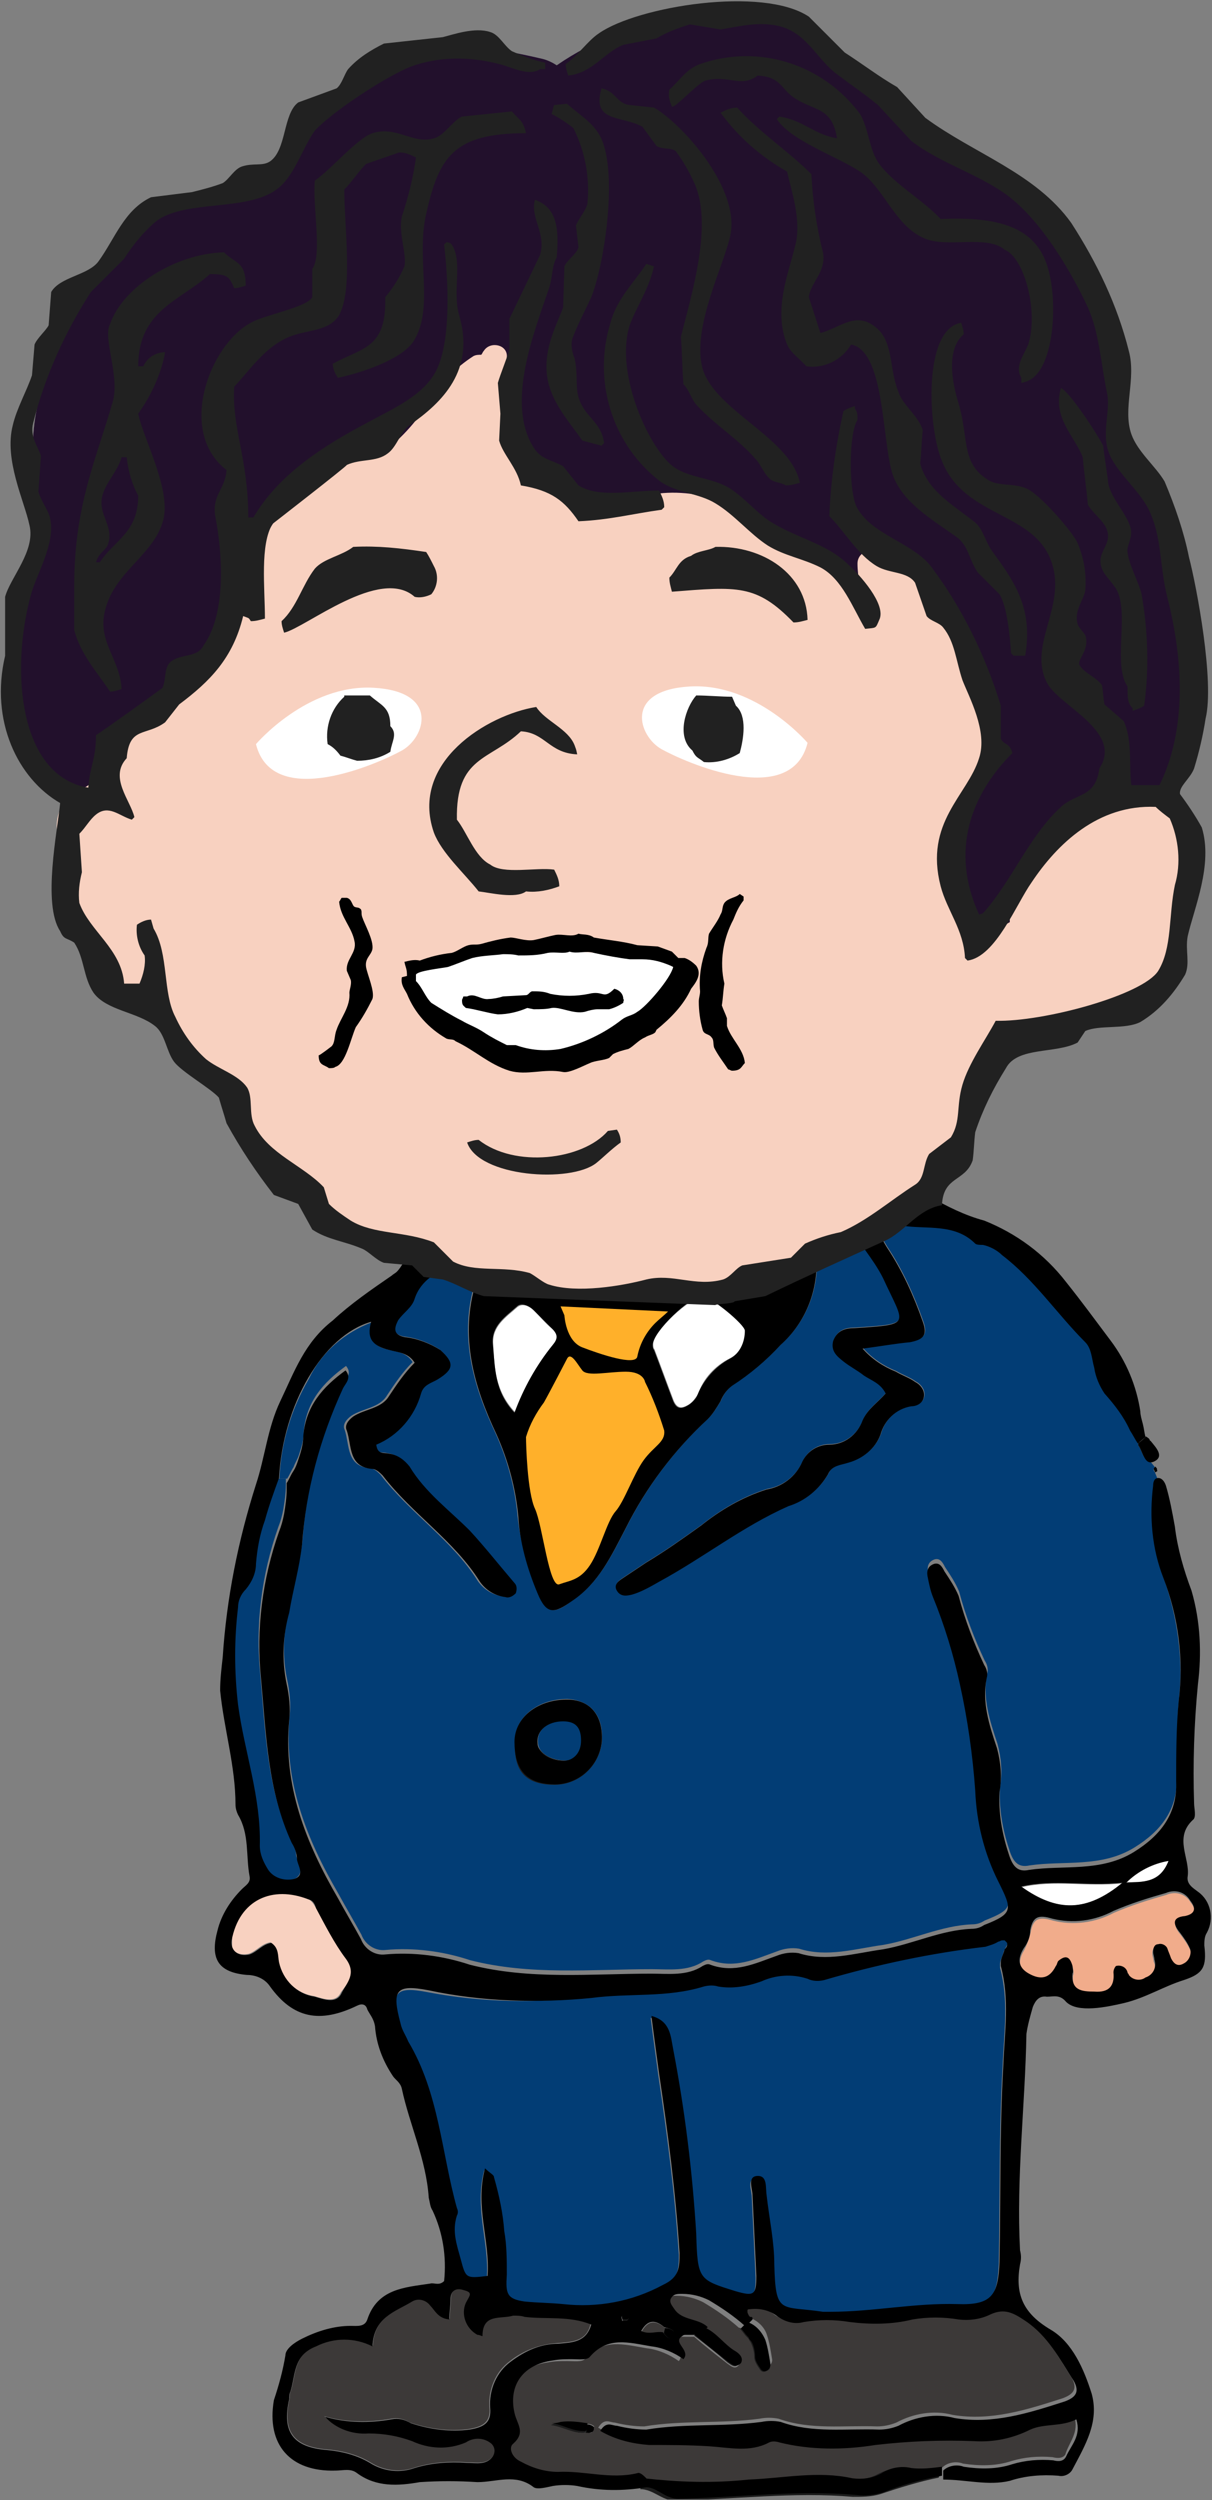
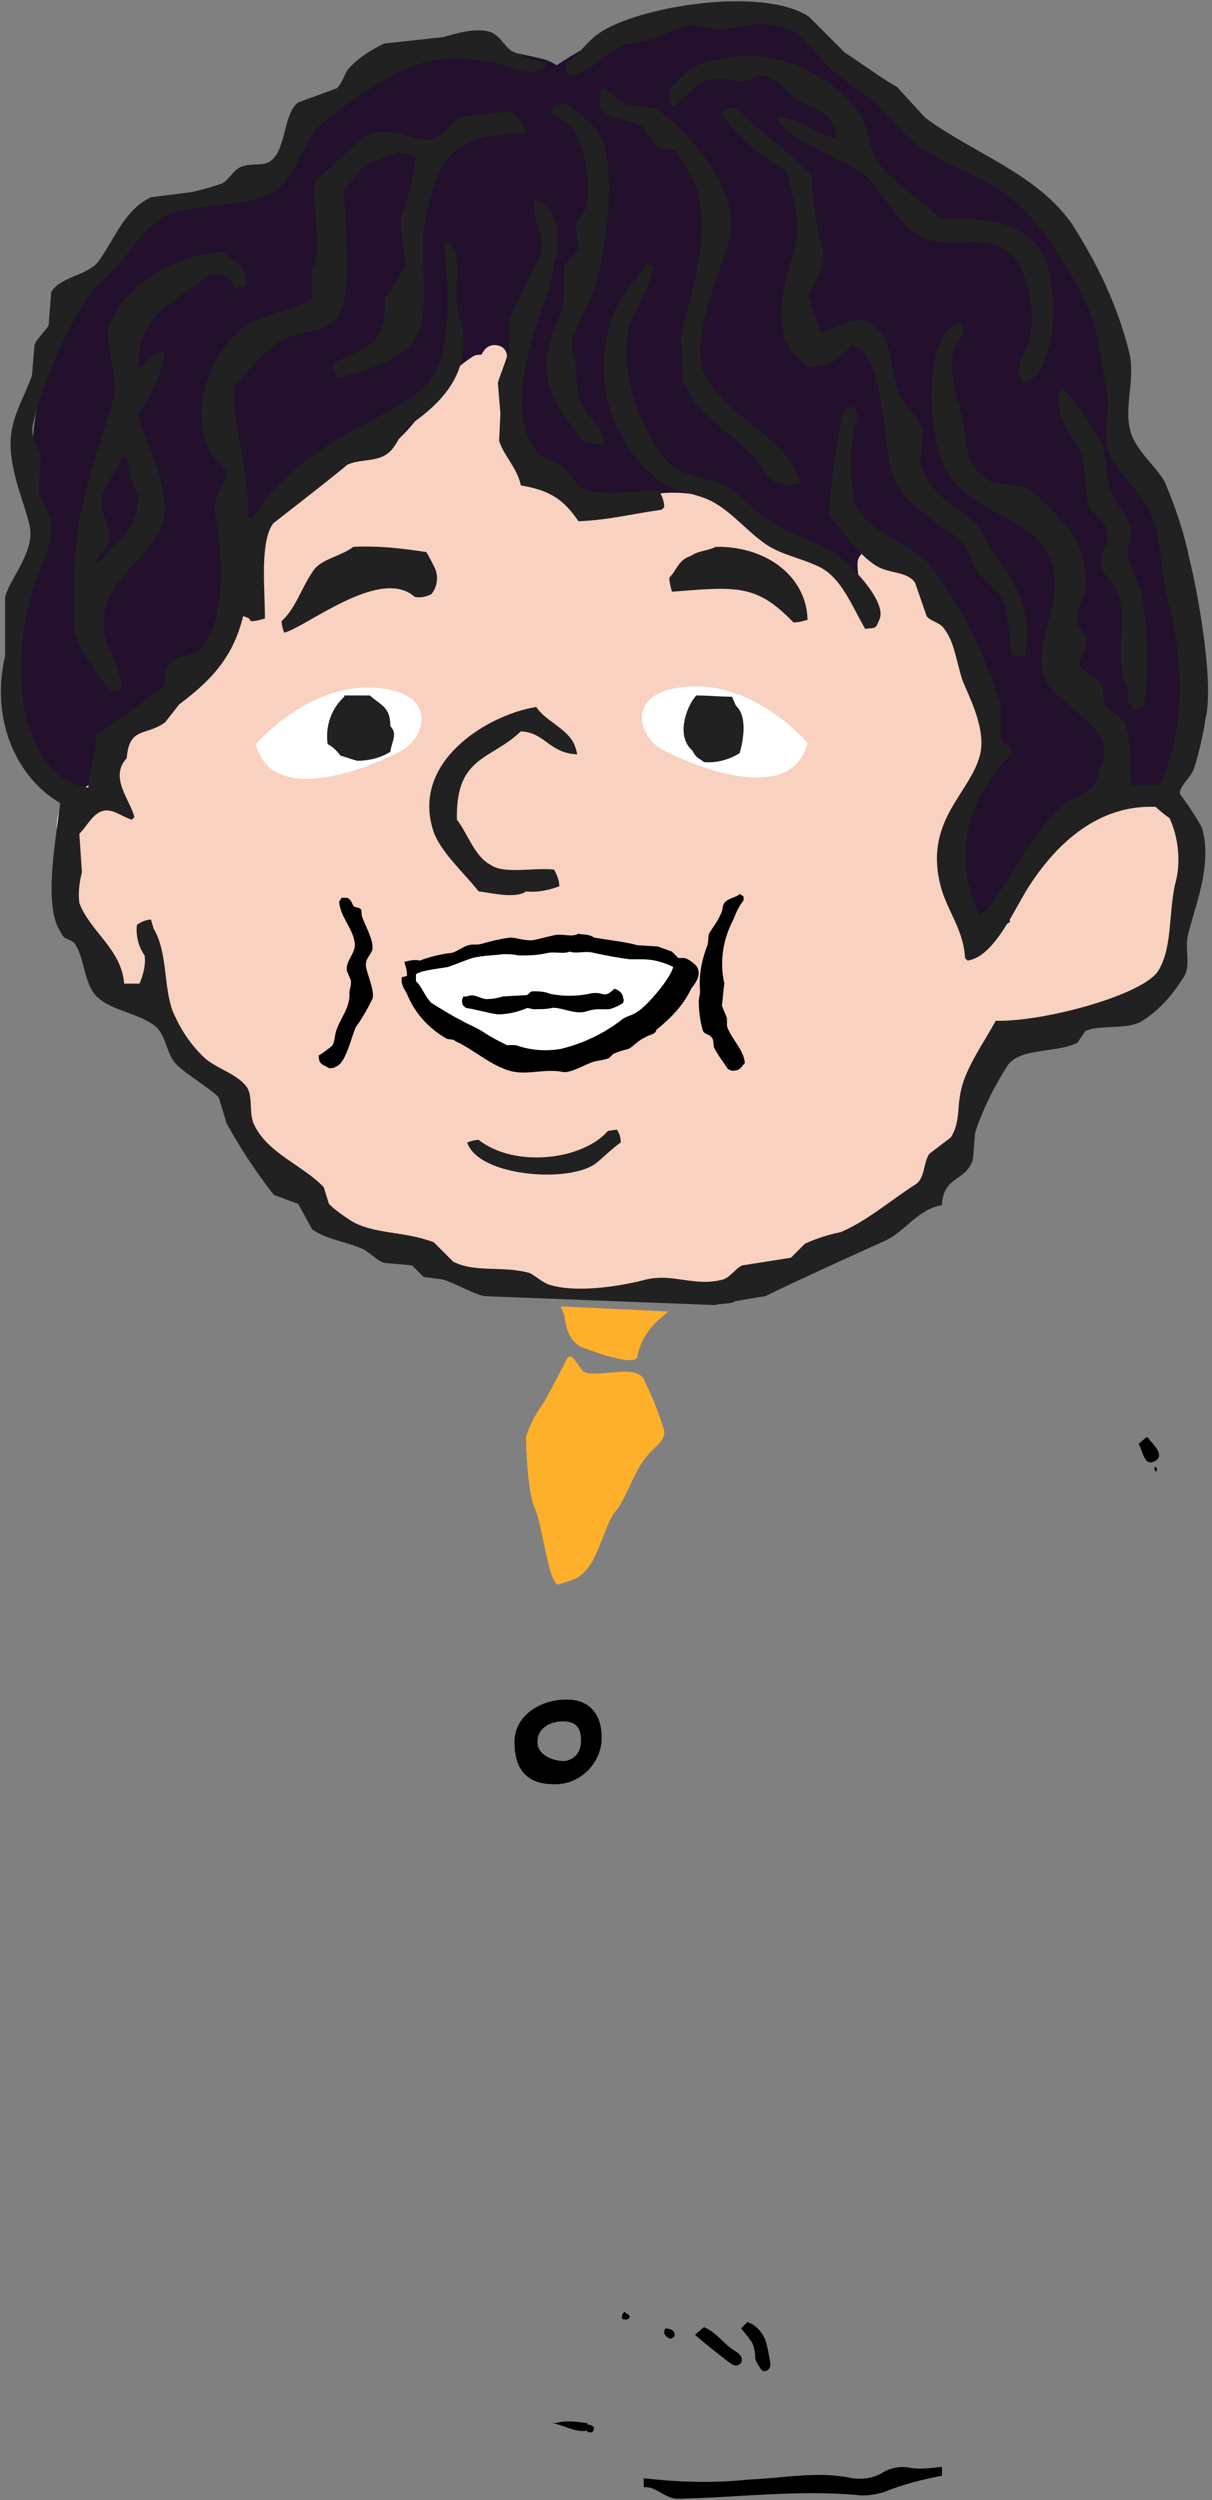
<svg xmlns="http://www.w3.org/2000/svg" xmlns:xlink="http://www.w3.org/1999/xlink" version="1.1" id="グループ_2633" x="0px" y="0px" viewBox="0 0 94.7 195.2" style="enable-background:new 0 0 94.7 195.2;" xml:space="preserve">
  <rect x="0" y="0" width="94.7" height="195.2" fill="#808080" stroke="none" />
  <style type="text/css">
	.st0{clip-path:url(#SVGID_00000044154640884431511130000015304683104584085677_);}
	.st1{clip-path:url(#SVGID_00000032625184435466554860000009276476535604647095_);}
	.st2{clip-path:url(#SVGID_00000097463755404585583300000005687066247286667912_);}
	.st3{fill:#F1AC8B;}
	.st4{fill:#023D75;}
	.st5{fill:#090909;}
	.st6{fill:#FFFFFF;}
	.st7{fill:#3C3938;}
	.st8{fill:#1C1C1C;}
	.st9{fill:#006830;}
	.st10{fill:#D5DF00;}
	.st11{fill:#F8D1C0;}
	.st12{clip-path:url(#SVGID_00000156562532360709655580000009368367507306246565_);}
	.st13{clip-path:url(#SVGID_00000040558352889479795930000000080496503291224481_);}
	.st14{fill:#212121;}
	.st15{fill:#DF2229;}
	.st16{fill:#22102C;}
	.st17{fill-rule:evenodd;clip-rule:evenodd;fill:#FFFFFF;}
	.st18{fill-rule:evenodd;clip-rule:evenodd;fill:#212121;}
	.st19{fill-rule:evenodd;clip-rule:evenodd;}
	.st20{fill-rule:evenodd;clip-rule:evenodd;fill:#FFB02A;}
</style>
  <g>
    <defs>
      <rect id="SVGID_1_" width="94.7" height="195.2" />
    </defs>
    <clipPath id="SVGID_00000129193210902452701460000010264501338126898622_">
      <use xlink:href="#SVGID_1_" style="overflow:visible;" />
    </clipPath>
    <g id="グループ_2616" style="clip-path:url(#SVGID_00000129193210902452701460000010264501338126898622_);">
      <g id="グループ_2611" transform="translate(1.337 95.55)">
        <g>
          <defs>
-             <rect id="SVGID_00000021090567604298684780000003213307631493262476_" x="16.8" y="0" width="75.2" height="99.6" />
-           </defs>
+             </defs>
          <clipPath id="SVGID_00000127041594659587071310000012731153181817734553_">
            <use xlink:href="#SVGID_00000021090567604298684780000003213307631493262476_" style="overflow:visible;" />
          </clipPath>
          <g id="グループ_2610" style="clip-path:url(#SVGID_00000127041594659587071310000012731153181817734553_);">
            <g id="グループ_2609">
              <g>
                <defs>
                  <rect id="SVGID_00000146464162676222197300000008352992924120875395_" x="16.8" y="0" width="75.2" height="99.6" />
                </defs>
                <clipPath id="SVGID_00000067196941075116380590000013701838613114699946_">
                  <use xlink:href="#SVGID_00000146464162676222197300000008352992924120875395_" style="overflow:visible;" />
                </clipPath>
                <g id="グループ_2608" style="clip-path:url(#SVGID_00000067196941075116380590000013701838613114699946_);">
                  <path id="パス_177859" class="st3" d="M91.7,56.8c-0.2-0.5-0.5-0.9-0.8-1.3c-0.5-0.6-0.7-1.2,0.4-1.3          c0.9-0.2,0.8-0.7,0.4-1.2c-0.4-0.7-1.2-0.9-1.9-0.6c-1.4,0.4-2.7,0.8-4.1,1.4c-1.5,0.8-3.2,1-4.8,0.6          c-1-0.3-1.5-0.2-1.7,0.9c-0.1,0.5-0.3,1-0.5,1.4c-0.5,0.8-0.5,1.5,0.4,2c0.9,0.5,1.6,0.4,2.1-0.6c0.1-0.1,0.1-0.3,0.2-0.4          c0.6-0.5,0.9-0.3,1.1,0.4c0,0.2,0.1,0.4,0,0.6c-0.1,1.3,0.7,1.4,1.7,1.4c1.2,0.1,1.6-0.5,1.5-1.5c0-0.2,0.1-0.4,0.2-0.5          c0.4-0.1,0.8,0.1,0.9,0.5c0,0.1,0.1,0.1,0.1,0.2c0.3,0.4,0.9,0.5,1.3,0.2c0,0,0,0,0,0c0.6-0.2,0.9-0.8,0.6-1.4          c0-0.2-0.1-0.4-0.1-0.6c0,0,0,0,0,0c0-0.3,0.1-0.6,0.4-0.6c0.3-0.1,0.6,0.1,0.7,0.3c0.1,0.3,0.2,0.5,0.3,0.8          c0.2,0.4,0.5,0.7,1,0.4c0,0,0,0,0,0C91.7,57.7,91.9,57.2,91.7,56.8" />
                  <path id="パス_177860" class="st4" d="M89.6,27.7c-0.9-2.3-1.1-4.8-0.8-7.2c0-0.3,0.1-0.5,0.3-0.6l-0.2-0.5          c-0.1-0.1-0.1-0.2-0.1-0.3c0,0,0,0,0,0c0,0,0.1-0.1,0.1-0.1l-0.4-0.5c-0.5,0-0.6-0.8-0.9-1.2c0,0,0-0.1,0-0.1          c0,0,0-0.1,0-0.1c-0.2-0.3-0.4-0.7-0.6-1c-0.6-1.1-1.2-2-2-2.9c-0.4-0.6-0.7-1.3-0.8-2c-0.2-0.7-0.2-1.5-0.7-2          c-2.2-2.2-4-4.9-6.5-6.8c-0.4-0.4-1-0.7-1.5-0.8c-0.2,0-0.5,0-0.6-0.1c-1.6-1.6-3.8-1.1-5.7-1.4c-0.5-0.1-1-0.1-1.4,0.3          c-0.4,0.5-0.1,0.9,0.2,1.4c1.2,1.8,2.1,3.8,2.8,5.8c0.4,1.1,0,1.4-1,1.6c-1.1,0.1-2.2,0.3-3.7,0.5c0.7,0.8,1.6,1.4,2.6,1.8          c0.5,0.3,1.1,0.5,1.5,0.8c0.4,0.2,0.7,0.6,0.7,1c0,0.6-0.5,0.9-1,0.9c-1.2,0.2-2.1,1.1-2.4,2.2c-0.4,1.1-1.4,1.9-2.5,2.2          c-0.6,0.2-1.3,0.2-1.6,0.9c-0.7,1.2-1.8,2.1-3.1,2.5c-3.6,1.6-6.6,4-10.1,5.9c-0.7,0.4-1.4,0.8-2.1,1          c-0.4,0.1-0.9,0.2-1.2-0.3c-0.3-0.5,0.2-0.8,0.5-1c0.6-0.4,1.2-0.8,1.8-1.2c1.5-0.9,2.9-1.9,4.3-2.9          c1.5-1.2,3.2-2.2,5.1-2.8c1.2-0.2,2.3-1,2.8-2.2c0.4-0.8,1.2-1.3,2.1-1.3c1.2,0,2.2-0.8,2.6-1.9c0.4-0.9,1.2-1.4,1.8-2.1          c-0.4-0.8-1.1-1-1.7-1.4c-0.5-0.4-1.1-0.7-1.6-1.1c-0.5-0.4-1-0.8-0.8-1.6c0.3-0.8,0.9-1,1.7-1c4.5-0.3,3.9-0.2,2.2-3.9          c-0.4-0.8-0.9-1.5-1.4-2.2c-0.4-0.6-1.1-0.9-1.9-0.8c-1.7,0.2-1.8,0.3-1.9,1.9c0,2.4-1,4.7-2.8,6.3          c-1.1,1.2-2.4,2.3-3.8,3.2c-0.4,0.3-0.7,0.7-0.9,1.2c-0.3,0.5-0.6,1-1,1.4c-2.6,2.4-4.8,5.3-6.4,8.5          c-1.1,2.1-2.1,4.3-4.2,5.7c-1.4,1.1-2,1.1-2.7-0.6c-0.8-1.9-1.4-4-1.6-6c-0.2-2.2-0.8-4.4-1.7-6.4          c-1.8-3.8-2.9-7.7-1.6-11.9c0.2-0.4,0.1-0.8-0.1-1.1c-0.4-0.6-1.1-0.7-1.7-0.3c-1.2,0.6-2.5,1.2-3,2.7          c-0.2,0.7-0.9,1.1-1.3,1.7c-0.3,0.6-0.4,1.1,0.5,1.3c1,0.1,2,0.5,2.8,1c1.1,1,1.1,1.5-0.2,2.3c-0.5,0.3-1.1,0.4-1.3,1.1          c-0.5,1.8-1.8,3.3-3.6,4c0.1,0.8,0.6,0.6,1,0.7c0.7,0.1,1.2,0.5,1.6,1c1.2,2,3.1,3.4,4.7,5c1.2,1.3,2.3,2.7,3.5,4.1          c0.2,0.2,0.2,0.5,0.1,0.8c-0.2,0.2-0.5,0.4-0.8,0.3c-0.8-0.1-1.5-0.5-2-1.2c-2-3.2-5.3-5.3-7.6-8.3          c-0.2-0.2-0.4-0.4-0.7-0.5c-2-0.1-1.7-1.8-2.1-3c-0.2-0.4,0.1-0.8,0.5-1.1c0.9-0.6,2.2-0.6,2.8-1.6c0.6-0.9,1.2-1.8,2-2.6          c-0.5-0.8-1.3-0.8-2-1C28,9.6,27.3,9,27.7,7.7c-2.1,0.8-3.9,2.3-4.9,4.4c-1.4,2.4-2.2,5.1-2.3,7.8l0.6,0          c0.2-0.3,0.3-0.6,0.5-0.9c0.1-0.3,0.3-0.6,0.4-0.9c0.2-0.6,0.4-1.2,0.4-1.9c0.2-2.3,1.5-3.8,3.3-5.1c0.5,0.6,0,1-0.2,1.4          c-1.8,3.9-2.9,8-3.2,12.2c-0.2,1.8-0.7,3.5-1,5.3c-0.5,1.8-0.6,3.7-0.2,5.6c0.2,0.9,0.3,1.9,0.2,2.8          c-0.5,5.1,1.3,9.6,3.8,13.9c0.6,1.1,1.2,2.1,1.8,3.2c0.3,0.8,1.1,1.3,1.9,1.2c2.2-0.2,4.5,0.1,6.6,0.8          c4.7,1.2,9.5,0.7,14.2,0.7c1.3,0,2.8,0.2,4-0.6c0.2-0.1,0.4-0.2,0.6-0.1c1.9,0.7,3.5-0.1,5.2-0.7c0.5-0.2,1.1-0.3,1.7-0.2          c2.2,0.7,4.4,0,6.6-0.3c2.3-0.4,4.5-1.5,6.9-1.6c0.4,0,0.7-0.1,1-0.3c2.3-0.9,2.2-1.2,1.1-3.4c-1.1-2.2-1.7-4.6-1.8-7.1          c-0.2-2.8-0.6-5.6-1.2-8.3c-0.5-2.3-1.2-4.6-2.1-6.8c-0.2-0.5-0.3-1-0.4-1.5c-0.1-0.4-0.1-0.9,0.5-1.1          c0.4-0.1,0.6,0.2,0.8,0.6c0.4,0.6,0.8,1.2,1.1,1.9c0.5,1.9,1.2,3.7,2,5.4c0.2,0.3,0.3,0.7,0.2,1c-0.4,1.9,0.2,3.7,0.8,5.5          c0.3,1.1,0.4,2.3,0.2,3.4c-0.1,1.6,0.2,3.3,0.7,4.8c0.3,1,0.7,1.5,1.6,1.3c2.7-0.4,5.6,0.2,8.2-1.4c2.1-1.3,3.4-3,3.3-5.5          c0-2.1,0-4.2,0.2-6.3C91.1,34.1,90.7,30.8,89.6,27.7 M45.7,40.3c0,0,0,0.1,0,0.1c-0.2,2-2,3.5-4,3.3c-2-0.1-2.9-1.1-2.8-3.3          c0-1.9,1.8-3.3,4.1-3.3C44.8,37.2,45.8,38.4,45.7,40.3" />
                  <path id="パス_177861" class="st5" d="M89.1,19.3C89.1,19.3,89.1,19.2,89.1,19.3C89,19.1,89,19.1,88.9,19          c0,0-0.1,0.1-0.1,0.1c0,0,0,0,0,0c0,0.1,0.1,0.2,0.1,0.3C89,19.4,89.1,19.3,89.1,19.3" />
                  <path id="パス_177862" class="st5" d="M88.5,16.9C88.5,16.8,88.4,16.8,88.5,16.9c-0.1-0.2-0.2-0.2-0.3-0.3          c-0.2,0.2-0.4,0.4-0.6,0.5c0,0,0,0.1,0,0.1c0,0,0,0.1,0,0.1c0.3,0.4,0.4,1.2,0.9,1.2c0.1,0,0.2,0,0.3-0.1          C89.6,18,88.8,17.4,88.5,16.9" />
                  <path id="パス_177863" class="st6" d="M86.7,51.4c1.2,0,2.6,0.2,3.3-1.7C88.7,49.9,87.6,50.5,86.7,51.4" />
                  <path id="パス_177864" class="st6" d="M78.5,51.8c2.8,2,5.1,1.9,7.9-0.3C83.5,51.8,81.1,51.2,78.5,51.8" />
-                   <path id="パス_177865" class="st7" d="M82.6,93.1c-1.2,0.6-2.5,0.3-3.6,0.8c-1.4,0.7-2.9,1-4.4,0.9          c-2.6-0.1-5.1,0-7.7,0.3c-2.5,0.4-5.1,0.4-7.5-0.2c-0.3-0.1-0.6-0.1-0.8,0c-1.5,0.7-3.1,0.4-4.7,0.3          c-1.6-0.1-3.2-0.1-4.7-0.1c-1.3-0.1-2.6-0.4-3.8-1.1c0.5-0.8,0.9-0.4,1.3-0.4c0.8,0.2,1.6,0.3,2.3,0.3c3-0.5,6-0.2,9-0.6          c0.5-0.1,1-0.1,1.5,0c2.5,0.9,5.1,0.5,7.7,0.6c0.5,0,1-0.1,1.5-0.3c1.3-0.7,2.9-1,4.4-0.6c3,0.5,5.8-0.4,8.6-1.3          c0.8-0.3,1.2-0.7,0.7-1.6c-1.1-1.7-2-3.5-3.8-4.7c-0.9-0.6-1.6-1-2.7-0.5c-0.8,0.4-1.7,0.5-2.5,0.4          c-1.2-0.2-2.4-0.2-3.6,0.1c-1.6,0.4-3.3,0.4-4.9,0.2c-1.2-0.2-2.4-0.2-3.7,0c-0.7,0.2-1.4,0-2-0.4c-0.6-0.5-1.4-0.7-2.2-0.6          c-0.1,0-0.2,0-0.2,0.1c0,0,0,0.1,0,0.1c0,0,0,0,0,0c0,0,0,0,0,0c0,0.1,0.1,0.3,0.2,0.4c0,0,0.1,0,0.1,0          c0.1,0,0.1,0.1,0.1,0.2c0.6,0.2,1.2,0.7,1.4,1.4c0.2,0.6,0.3,1.3,0.4,1.9c0,0,0,0,0,0c0,0.2-0.1,0.4-0.3,0.5          c-0.2,0.1-0.4,0-0.5-0.2c-0.2-0.3-0.4-0.6-0.4-0.9c0-0.4-0.1-0.9-0.3-1.2c-0.1-0.1-0.1-0.2-0.2-0.3L57,86.8          c-0.2-0.2-0.3-0.4-0.5-0.6l0,0l0,0l-0.1,0c-0.9-0.8-1.8-1.4-2.8-2c-0.6-0.3-1.3-0.5-2.1-0.5c-0.4,0-0.7,0-0.9,0.4          c-0.1,0.3,0.1,0.5,0.3,0.8c0.7,0.9,1.9,0.7,2.6,1.4c1,0.4,1.6,1.4,2.5,1.9c0.3,0.2,0.6,0.5,0.4,0.9          c-0.3,0.4-0.6,0.1-0.9-0.1c-0.9-0.7-1.8-1.4-2.6-2.1c-0.3,0-0.6,0-0.8,0c-0.1,0-0.1,0-0.2,0c-0.1,0-0.2,0-0.3,0.1          c-0.8,0.5,0.7,1.1,0.1,1.8c-0.7-0.5-1.6-0.9-2.5-1c-1.8-0.3-3.4-0.8-4.8,0.8c-0.2,0.3-0.9,0.2-1.4,0.2s-1,0-1.5,0.1          c-2.3,0.3-3.5,1.9-3,4.1c0.2,0.9,0.9,1.5-0.1,2.4c-0.4,0.3-0.1,1.1,0.6,1.4c0.9,0.5,1.9,0.8,2.9,0.8          c2.1-0.1,4.1,0.6,6.2,0.1c0.2,0,0.5,0.2,0.7,0.4c2.7,0.3,5.4,0.4,8.2,0.1c2.7-0.1,5.4-0.7,8.1-0.2c0.8,0.2,1.6,0,2.3-0.4          c0.7-0.4,1.6-0.6,2.5-0.4c0.8,0.1,1.6,0,2.4-0.1c0.4-0.4,1.1-0.5,1.6-0.3c1.3,0.2,2.6,0.2,3.8-0.2c1-0.3,2.1-0.4,3.2-0.3          c0.4,0.1,0.8,0.1,1-0.2C82.2,95.1,83,94.4,82.6,93.1 M45,94.2c-0.1,0.3-0.3,0.2-0.5,0.2c-1,0.1-1.8-0.5-2.7-0.6          c0.2-0.1,0.5-0.2,0.7-0.2c0.7-0.1,1.4,0,2.1,0.1c0.2,0,0.4,0.1,0.5,0.2C45,94,45,94.1,45,94.2" />
                  <path id="パス_177866" class="st4" d="M77.5,56.1c0-0.1,0-0.1-0.1-0.2c0,0-0.1-0.1-0.1-0.1c0,0-0.1,0-0.1,0          c0,0-0.1,0-0.1,0c-0.1,0-0.2,0.1-0.3,0.1c-0.3,0.2-0.7,0.3-1,0.4c-4.3,0.5-8.5,1.4-12.6,2.6c-0.4,0.1-0.9,0.1-1.3-0.1          c-1.2-0.4-2.5-0.3-3.6,0.2c-1.1,0.4-2.3,0.6-3.4,0.4c-0.3-0.1-0.7-0.1-1.1,0c-2.9,0.9-5.8,0.5-8.8,0.9          c-4.3,0.6-8.7,0.5-12.9-0.3c-2.6-0.5-2.9,0-2.2,2.6c0.2,0.5,0.4,0.9,0.6,1.4c2.4,4,2.6,8.7,3.8,13c0.1,0.2,0.1,0.4,0,0.6          c-0.4,1.2,0,2.3,0.3,3.4c0.4,1.5,0.4,1.5,2.1,1.3c0.2-2.8-1-5.4-0.2-8.4c0.4,0.4,0.7,0.5,0.7,0.7c0.4,1.4,0.7,2.8,0.8,4.2          c0.2,1.1,0.2,2.3,0.2,3.4c-0.1,1.5,0,1.9,1.4,2.1c1,0.1,2,0.1,3,0.2c2.7,0.3,5.4-0.2,7.8-1.5c1.3-0.6,1.3-1.4,1.3-2.5          c-0.3-4.7-0.9-9.3-1.6-14c-0.2-1.5-0.4-2.9-0.6-4.5c1.5,0.4,1.5,1.6,1.7,2.6c0.9,4.7,1.5,9.5,1.8,14.4          c0.1,3.6,0.2,3.6,3.1,4.5c1.4,0.4,1.6,0.3,1.6-1.2c-0.1-2.1-0.2-4.2-0.3-6.3c0-0.5-0.4-1.4,0.3-1.5c0.9-0.1,0.7,0.9,0.8,1.5          c0.2,1.8,0.6,3.6,0.6,5.4c0.1,4,0.5,3.2,3.8,3.7c0.2,0,0.4,0,0.6,0c3.3,0,6.6-0.7,9.9-0.6c2.7,0.1,3.2-0.7,3.3-3.3          c0.1-5.1,0-10.2,0.3-15.4c0.1-2.6,0.5-5.1-0.2-7.7c0-0.1,0-0.2,0-0.3c0-0.3,0.2-0.6,0.3-1C77.3,56.4,77.4,56.2,77.5,56.1          C77.5,56.1,77.5,56.1,77.5,56.1" />
                  <path id="パス_177867" class="st8" d="M72.2,97.1c-0.8,0.1-1.6,0.1-2.4,0.1c-0.8-0.2-1.7,0-2.5,0.4          c-0.7,0.4-1.5,0.5-2.3,0.4c-2.7-0.6-5.4,0-8.1,0.2c-2.7,0.2-5.4,0.2-8.2-0.1c0,0.2,0,0.5,0,0.7c1,0,1.7,0.9,2.7,0.9          c4.6-0.1,9.3-0.7,13.9-0.3c0.7,0,1.4,0,2.1-0.2c1.5-0.5,3.1-1,4.6-1.3C72.2,97.5,72.2,97.3,72.2,97.1" />
                  <path id="パス_177868" class="st6" d="M60.4,1.9c-0.5-0.4-1-0.2-1.5-0.2c-1.8-0.2-2.5,1.2-3.5,2.2          c-0.3,0.3-0.2,0.7,0.2,0.9c0.8,0.6,3.3,0.6,3.8-0.2C60,3.8,60.7,2.9,60.4,1.9" />
                  <path id="パス_177869" class="st8" d="M58.8,89.1c0-0.7-0.2-1.3-0.4-1.9c-0.3-0.6-0.8-1.1-1.4-1.4l-0.5,0.5          c0.2,0.2,0.3,0.4,0.5,0.6l0.1,0.1c0.1,0.1,0.1,0.2,0.2,0.3c0.2,0.4,0.3,0.8,0.3,1.2c0,0.3,0.2,0.6,0.4,0.9          c0.1,0.2,0.3,0.3,0.5,0.2c0,0,0,0,0,0C58.8,89.5,58.9,89.3,58.8,89.1" />
                  <path id="パス_177870" class="st6" d="M56.9,8.4c0-0.5-2.7-2.7-3.3-2.7c-1,0-3.9,2.7-3.9,3.7c0,0.1,0,0.3,0.1,0.4          c0.5,1.3,1,2.7,1.5,4c0.3,0.7,0.7,0.6,1.2,0.3c0.3-0.2,0.5-0.5,0.7-0.8c0.4-1.2,1.3-2.2,2.5-2.8          C56.5,10.1,56.9,9.3,56.9,8.4" />
                  <path id="パス_177871" class="st8" d="M56.1,88.1c-0.9-0.6-1.5-1.5-2.5-1.9c-0.2,0.2-0.5,0.4-0.7,0.6          c0.9,0.7,1.8,1.4,2.6,2.1c0.3,0.2,0.6,0.5,0.9,0.1C56.7,88.6,56.4,88.3,56.1,88.1" />
                  <path id="パス_177872" class="st8" d="M50.6,86.2c0,0.1-0.1,0.3-0.1,0.4c0.2,0.3,0.6,0.6,0.8,0.2          C51.5,86.4,51,86.2,50.6,86.2" />
                  <path id="パス_177873" class="st7" d="M50.6,86.2c-0.7-0.6-1.3-0.6-1.8,0.3c0.6,0.3,1.2,0,1.7,0.1          C50.6,86.5,50.6,86.3,50.6,86.2" />
                  <path id="パス_177874" class="st9" d="M50.1,14.6c-0.4-0.4,0.1-1.7-1.1-1.6c-0.6,0-1.3,0.2-1.4,1          c-0.1,0.5,1.2,1.7,1.8,1.7C49.9,15.7,50.1,15.4,50.1,14.6" />
                  <path id="パス_177875" class="st9" d="M48.5,10.3c-1.4-0.8-3.2-0.6-4.5,0.4c2,2.7,2.5,1.8,4.4,0.9          C49.1,11.2,49.1,10.7,48.5,10.3" />
                  <path id="パス_177876" class="st10" d="M45.2,7.7C45.2,7.6,45.2,7.6,45.2,7.7c-0.3,0-0.4,0.1-0.4,0.3          c0,0.3,0.2,0.5,0.4,0.6c1.1,0.5,2.3,0.1,3.2-1.3C47.3,7.3,46.3,7.8,45.2,7.7" />
                  <path id="パス_177877" class="st10" d="M47.9,18.6c-0.8,0.2-1.4,0.3-2,0.5c-0.5,0.2-1.1,0.2-1.2,0.7          c-0.2,0.7,0.5,0.9,0.9,1.3c0.1,0.1,0.2,0.2,0.4,0.3c0.4,0.2,0.9,0,1.1-0.5C47.6,20.3,47.9,19.5,47.9,18.6" />
                  <path id="パス_177878" class="st8" d="M47.8,85.2C47.7,85.2,47.7,85.2,47.8,85.2c-0.1-0.1-0.2-0.1-0.3-0.1          c-0.2,0.1-0.3,0.2-0.2,0.4c0,0,0,0.1,0,0.1c0.1,0.1,0.2,0.2,0.3,0.1c0,0,0.1,0,0.1,0C47.8,85.5,47.8,85.3,47.8,85.2" />
                  <path id="パス_177879" class="st9" d="M46.2,16.7c-0.2-1-0.9-1.7-1.7-1.5C43,15.4,41.7,16,40.6,17c2.1,1.6,2.4,1.6,4.4,1          C45.6,17.8,46.4,17.7,46.2,16.7" />
                  <path id="パス_177880" class="st8" d="M43,37.2c-2.2-0.1-4,1.4-4.1,3.3c-0.1,2.2,0.8,3.2,2.8,3.3c0,0,0.1,0,0.1,0          c2,0.1,3.7-1.4,3.9-3.4C45.8,38.4,44.8,37.2,43,37.2 M44.1,40.3c0,1-0.5,1.6-1.4,1.6c-1.1,0-2-0.7-2.1-1.4          c0-1,0.8-1.7,2-1.7C43.6,38.8,44.1,39.3,44.1,40.3" />
-                   <path id="パス_177881" class="st5" d="M45,94c0-0.2-0.3-0.2-0.5-0.2c0,0.2,0,0.4-0.1,0.6c0.2,0,0.5,0.1,0.5-0.2          C45,94.1,45,94,45,94" />
                  <path id="パス_177882" class="st8" d="M44.5,93.7c-0.7-0.2-1.4-0.2-2.1-0.1c-0.2,0-0.5,0.1-0.7,0.2          c0.9,0.1,1.8,0.7,2.7,0.6C44.5,94.1,44.5,93.9,44.5,93.7" />
                  <path id="パス_177883" class="st9" d="M44.5,24.6c0-0.3,0-0.8-0.7-0.8c-0.8,0-2,0.6-2,1.2c0.1,1,0.5,1.9,1.1,2.7          c0.5,0.2,1.6-1.3,1.7-2.4C44.5,25.1,44.5,24.9,44.5,24.6" />
                  <path id="パス_177884" class="st4" d="M42.7,38.8c-1.2,0-2.1,0.7-2,1.7c0,0.8,1,1.4,2.1,1.4c0.8,0,1.3-0.6,1.4-1.6          C44.1,39.3,43.6,38.8,42.7,38.8" />
                  <path id="パス_177885" class="st7" d="M44.8,85.9c-1.7-0.7-3.5-0.4-5.2-0.6c-0.3-0.1-0.6-0.1-0.9-0.1          c-1,0.3-2.4-0.2-2.4,1.6c-0.1,0-0.2-0.1-0.3-0.1c-0.9-0.5-1.3-1.6-0.9-2.5c0.3-0.6,0.6-0.8-0.2-1c-0.6-0.2-1,0.1-1,0.7          c0,0.5-0.1,1.1-0.1,1.6c-0.9-0.1-1.1-0.7-1.5-1.1c-0.3-0.4-0.9-0.6-1.4-0.3c-1.3,0.8-3,1.2-3.1,3.5c-1.4-0.7-3-0.7-4.4,0          c-1.8,0.7-1.6,2.2-2,3.5c-0.1,0.2-0.1,0.4-0.1,0.6c-0.6,2.6,0.3,3.8,3,4c1.1,0.1,2.3,0.4,3.3,1c1.1,0.7,2.4,0.8,3.5,0.4          c1.3-0.4,2.7-0.5,4.1-0.4c0.7,0,1.5,0.2,2-0.5c0.2-0.3,0.2-0.7-0.1-1c-0.6-0.5-1.4-0.5-2-0.1c-1.4,0.6-2.9,0.5-4.2-0.1          c-1.1-0.4-2.2-0.6-3.4-0.6c-1.3,0.1-2.6-0.4-3.5-1.3c1.7,0.5,3.5,0.5,5.2,0.2c0.5-0.1,1,0,1.5,0.3c1.5,0.5,3.1,0.7,4.6,0.5          c1.2-0.2,1.7-0.6,1.6-1.7c-0.1-1.4,0.5-2.8,1.6-3.6c1-0.8,2.3-1.3,3.6-1.4C43.3,87.3,44.5,87.3,44.8,85.9" />
                  <path id="パス_177886" class="st10" d="M43.5,13.6c-0.1-0.5-0.4-1-0.9-1c-0.7,0-0.7,0.7-0.8,1.3c0,0.4,0.2,0.7,1.2,0.4          c0,0,0,0,0.1,0C43.4,14.2,43.6,13.9,43.5,13.6" />
                  <path id="パス_177887" class="st10" d="M43.9,22.4c-0.9-0.9-1.2-2-2.3-1.5c-0.6,0.3-0.4,1.1-0.1,1.6          C42.1,23.5,42.7,22.4,43.9,22.4" />
                  <path id="パス_177888" class="st6" d="M41.8,8.2c-0.5-0.4-0.9-0.9-1.4-1.4c-0.4-0.4-0.9-0.6-1.3-0.3          c-0.9,0.8-2,1.5-1.9,2.9c0.1,1.7,0.1,3.6,1.7,5.3c0.7-1.9,1.7-3.7,3-5.3C42.3,9,42.3,8.6,41.8,8.2" />
                  <path id="パス_177889" class="st11" d="M25.7,57.4c-0.9-1.2-1.6-2.6-2.3-3.9c-0.2-0.3-0.3-0.6-0.7-0.8          c-2.8-1.1-5.4,0-6,3.2c-0.1,0.8,0.5,1.3,1.4,1.1c0.6-0.2,1-0.8,1.7-0.9c0.6,0.4,0.5,1,0.6,1.5c0.3,1.4,1.4,2.5,2.8,2.7          c0.7,0.2,1.7,0.6,2.1-0.3C25.8,59.3,26.6,58.6,25.7,57.4" />
                  <path id="パス_177890" class="st4" d="M21.8,49.3c0-0.4-0.2-0.9-0.4-1.2c-1.9-4.1-2-8.5-2.4-12.9          c-0.4-3.9,0.1-7.8,1.4-11.5c0.2-0.5,0.3-0.9,0.4-1.4c0.1-0.6,0.2-1.3,0.2-1.9c0-0.2,0-0.3,0-0.5l-0.6,0          c-0.4,1.1-0.8,2.2-1.1,3.3c-0.4,1.1-0.6,2.2-0.7,3.4c0,0.7-0.3,1.4-0.8,2c-0.4,0.4-0.6,0.9-0.6,1.4c-0.3,2.5-0.3,5,0,7.6          c0.5,3.7,1.8,7.2,1.7,11c0,0.7,0.3,1.3,0.6,1.8c0.4,0.7,1.3,1,2.1,0.8C22.6,50.7,21.9,49.9,21.8,49.3" />
                </g>
              </g>
            </g>
          </g>
        </g>
      </g>
-       <path id="パス_177891" d="M91.3,145.3c-1.2,0.2-2.4,0.8-3.3,1.7C89.2,146.9,90.6,147.1,91.3,145.3 M87.7,147    c-2.9,0.3-5.3-0.3-7.9,0.3C82.6,149.3,84.9,149.3,87.7,147 M80,152.1c-0.5,0.8-0.5,1.5,0.4,2c0.9,0.5,1.6,0.4,2.1-0.6    c0.1-0.1,0.1-0.3,0.2-0.4c0.6-0.5,0.9-0.3,1.1,0.4c0,0.2,0.1,0.4,0,0.6c-0.1,1.3,0.7,1.4,1.7,1.4c1.2,0.1,1.6-0.5,1.5-1.5    c0-0.2,0.1-0.4,0.2-0.5c0.4-0.1,0.8,0.1,0.9,0.5c0,0.1,0.1,0.1,0.1,0.2c0.3,0.4,0.9,0.5,1.3,0.2c0,0,0,0,0,0    c0.6-0.2,0.9-0.8,0.7-1.4c0-0.2-0.1-0.4-0.1-0.6c0,0,0,0,0,0c0-0.3,0.1-0.6,0.4-0.6c0.3-0.1,0.6,0.1,0.7,0.3    c0.1,0.3,0.2,0.5,0.3,0.8c0.2,0.4,0.5,0.7,1,0.4c0,0,0,0,0,0c0.4-0.2,0.6-0.7,0.5-1.1c-0.2-0.5-0.5-0.9-0.8-1.3    c-0.5-0.6-0.7-1.2,0.4-1.3c0.9-0.2,0.8-0.7,0.4-1.2c-0.4-0.7-1.2-0.9-1.9-0.6c-1.4,0.4-2.7,0.8-4.1,1.4c-1.5,0.8-3.2,1-4.8,0.6    c-1-0.3-1.5-0.2-1.7,0.9C80.5,151.2,80.3,151.7,80,152.1 M43.6,183c1.1-0.1,2.2-0.1,2.6-1.5c-1.7-0.7-3.5-0.4-5.2-0.6    c-0.3-0.1-0.6-0.1-0.9-0.1c-1,0.3-2.4-0.2-2.4,1.6c-0.1,0-0.2-0.1-0.4-0.1c-0.9-0.5-1.3-1.6-0.9-2.5c0.3-0.6,0.6-0.8-0.2-1    c-0.6-0.2-1,0.1-1,0.7c0,0.5-0.1,1.1-0.1,1.6c-0.9-0.1-1.1-0.7-1.5-1.1c-0.3-0.4-0.9-0.6-1.4-0.3c-1.3,0.8-3,1.2-3.1,3.5    c-1.4-0.7-3-0.7-4.4,0c-1.8,0.7-1.6,2.2-2,3.5c-0.1,0.2-0.1,0.4-0.1,0.6c-0.6,2.6,0.3,3.8,3,4c1.1,0.1,2.3,0.4,3.3,1    c1.1,0.7,2.4,0.8,3.5,0.4c1.3-0.4,2.7-0.5,4.1-0.4c0.7,0,1.5,0.2,2-0.5c0.2-0.3,0.2-0.7-0.1-1c-0.6-0.5-1.4-0.5-2-0.1    c-1.4,0.6-2.9,0.5-4.2-0.1c-1.1-0.4-2.2-0.6-3.4-0.6c-1.3,0.1-2.6-0.4-3.4-1.3c1.7,0.5,3.5,0.5,5.2,0.2c0.5-0.1,1,0,1.5,0.3    c1.5,0.5,3.1,0.7,4.6,0.5c1.2-0.2,1.7-0.6,1.6-1.7c-0.1-1.4,0.5-2.8,1.6-3.6C41.1,183.5,42.3,183,43.6,183 M48.9,181.2    c0,0,0.1,0,0.1,0c0.1-0.1,0.2-0.3,0.1-0.4c0,0,0,0,0,0c-0.1-0.1-0.2-0.1-0.3-0.1c-0.2,0.1-0.3,0.2-0.2,0.4c0,0,0,0.1,0,0.1    C48.6,181.2,48.7,181.2,48.9,181.2 M52.6,182.3c0.2-0.4-0.3-0.5-0.7-0.6c-0.7-0.6-1.3-0.6-1.8,0.3c0.6,0.3,1.2,0,1.7,0.1    C52.1,182.5,52.4,182.8,52.6,182.3 M33.5,155.4c-2.6-0.5-2.9,0-2.2,2.6c0.1,0.5,0.4,0.9,0.6,1.4c2.4,4,2.6,8.7,3.8,13    c0.1,0.2,0.1,0.4,0,0.6c-0.4,1.2,0,2.3,0.3,3.4c0.4,1.5,0.4,1.5,2.1,1.3c0.2-2.8-1-5.4-0.2-8.4c0.4,0.4,0.7,0.5,0.7,0.7    c0.4,1.4,0.7,2.8,0.8,4.2c0.2,1.1,0.2,2.3,0.2,3.4c-0.1,1.5,0,1.9,1.4,2.1c1,0.1,2,0.1,3,0.2c2.7,0.3,5.4-0.2,7.8-1.5    c1.3-0.6,1.3-1.4,1.3-2.5c-0.3-4.7-0.9-9.3-1.6-14c-0.2-1.5-0.4-2.9-0.6-4.5c1.5,0.4,1.5,1.6,1.7,2.6c0.9,4.7,1.5,9.5,1.8,14.4    c0.1,3.6,0.2,3.6,3.1,4.5c1.4,0.4,1.6,0.3,1.6-1.2c-0.1-2.1-0.2-4.2-0.3-6.3c0-0.5-0.4-1.4,0.3-1.5c0.9-0.1,0.7,0.9,0.8,1.5    c0.2,1.8,0.6,3.6,0.6,5.4c0.1,4,0.5,3.2,3.8,3.7c0.2,0,0.4,0,0.6,0c3.3,0,6.6-0.7,9.9-0.6c2.7,0.1,3.2-0.7,3.3-3.3    c0.1-5.1,0-10.2,0.3-15.4c0.1-2.6,0.5-5.1-0.2-7.7c0-0.1,0-0.2,0-0.3c0-0.3,0.2-0.6,0.3-1c0.1-0.1,0.2-0.2,0.2-0.4v0    c0-0.1,0-0.1-0.1-0.2c0,0-0.1-0.1-0.1-0.1c0,0-0.1,0-0.1,0c0,0-0.1,0-0.1,0c-0.1,0-0.2,0.1-0.3,0.1c-0.3,0.2-0.7,0.3-1,0.4    c-4.3,0.5-8.5,1.4-12.6,2.6c-0.4,0.1-0.9,0.1-1.3-0.1c-1.2-0.4-2.5-0.3-3.6,0.2c-1.1,0.4-2.3,0.6-3.4,0.4c-0.3-0.1-0.7-0.1-1.1,0    c-2.9,0.9-5.8,0.5-8.8,0.9C42.1,156.4,37.7,156.3,33.5,155.4 M24.1,148.3c-2.8-1.1-5.4,0-6,3.2c-0.1,0.8,0.5,1.3,1.4,1.1    c0.6-0.2,1-0.8,1.7-0.9c0.6,0.4,0.5,1,0.6,1.5c0.3,1.4,1.4,2.5,2.8,2.7c0.7,0.2,1.7,0.6,2.1-0.3c0.4-0.8,1.2-1.5,0.3-2.7    c-0.9-1.2-1.6-2.6-2.3-3.9C24.6,148.7,24.5,148.4,24.1,148.3 M40.2,110.3c0.7-1.9,1.7-3.7,3-5.3c0.4-0.5,0.4-0.8-0.1-1.3    s-0.9-0.9-1.4-1.4c-0.4-0.4-1-0.6-1.3-0.3c-0.9,0.8-2,1.5-1.9,2.9C38.7,106.8,38.6,108.6,40.2,110.3 M57,106.1    c0.8-0.4,1.2-1.3,1.2-2.2c0-0.5-2.7-2.7-3.3-2.7c-1,0-3.9,2.8-3.9,3.8c0,0.1,0,0.3,0.1,0.4c0.5,1.3,1,2.7,1.5,4    c0.3,0.7,0.7,0.6,1.2,0.3c0.3-0.2,0.6-0.5,0.7-0.8C55,107.7,55.9,106.7,57,106.1 M60.8,100.1c0.5-0.8,1.2-1.7,1-2.7    c-0.5-0.4-1-0.2-1.5-0.2c-1.8-0.2-2.5,1.2-3.5,2.2c-0.3,0.3-0.2,0.7,0.2,0.9C57.7,101,60.3,100.9,60.8,100.1 M38.9,97.8    c0.4,1.5,1.8,1.8,3,2.3c1.7,0.6,3.5,0.9,5.3,0.9c3.5,0.2,6.8-0.5,8.7-4c0.1-0.2,0.3-0.4,0.4-0.5l16.3-3.1c1.4,0.8,2.8,1.5,4.3,1.9    c2.5,1,4.7,2.6,6.4,4.8c1.2,1.5,2.3,3,3.5,4.6c1.2,1.6,2,3.5,2.3,5.5c0,0.3,0.1,0.6,0.2,1s0.1,0.6,0.2,1l-0.6,0.5    c-0.2-0.3-0.4-0.7-0.6-1c-0.5-1.1-1.2-2-2-2.9c-0.4-0.6-0.7-1.3-0.8-2c-0.2-0.7-0.2-1.5-0.7-2c-2.2-2.2-4-4.9-6.5-6.8    c-0.4-0.4-1-0.7-1.5-0.8c-0.2,0-0.5,0-0.6-0.1c-1.6-1.6-3.8-1.1-5.7-1.4c-0.5-0.1-1-0.1-1.4,0.3c-0.4,0.5-0.1,0.9,0.2,1.4    c1.2,1.8,2.1,3.8,2.8,5.8c0.4,1.1,0,1.4-1,1.6c-1.1,0.1-2.2,0.3-3.7,0.5c0.7,0.8,1.6,1.4,2.6,1.8c0.5,0.3,1.1,0.5,1.5,0.8    c0.4,0.2,0.7,0.6,0.7,1c0,0.6-0.5,0.9-1,0.9c-1.2,0.2-2.1,1.1-2.4,2.2c-0.4,1.1-1.4,1.9-2.5,2.2c-0.6,0.2-1.3,0.2-1.6,0.9    c-0.7,1.2-1.8,2.1-3.1,2.5c-3.6,1.6-6.6,4-10.1,5.9c-0.7,0.4-1.4,0.8-2.1,1c-0.4,0.1-0.9,0.2-1.2-0.3c-0.3-0.5,0.2-0.8,0.5-1    c0.6-0.4,1.2-0.8,1.8-1.2c1.5-0.9,2.9-1.9,4.3-2.9c1.5-1.2,3.2-2.2,5.1-2.8c1.2-0.2,2.3-1,2.8-2.2c0.4-0.8,1.2-1.3,2.1-1.3    c1.2,0,2.2-0.8,2.6-1.9c0.4-0.9,1.2-1.4,1.8-2.1c-0.4-0.8-1.1-1-1.7-1.4c-0.5-0.4-1.1-0.7-1.6-1.1c-0.5-0.4-1-0.8-0.8-1.6    c0.3-0.8,0.9-1,1.7-1c4.5-0.3,3.9-0.2,2.2-3.9c-0.4-0.8-0.9-1.5-1.4-2.2c-0.4-0.6-1.1-0.9-1.9-0.8c-1.7,0.2-1.8,0.3-1.9,1.9    c0,2.4-1,4.7-2.8,6.3c-1.1,1.2-2.4,2.3-3.8,3.2c-0.4,0.3-0.7,0.7-0.9,1.2c-0.3,0.5-0.6,1-1,1.4c-2.6,2.4-4.8,5.3-6.4,8.5    c-1.1,2.1-2.1,4.3-4.2,5.7c-1.4,1-2,1.1-2.7-0.6c-0.8-1.9-1.4-4-1.5-6c-0.2-2.2-0.8-4.4-1.7-6.4c-1.8-3.8-2.9-7.7-1.6-11.9    c0.2-0.4,0.1-0.8-0.1-1.1c-0.4-0.6-1.1-0.7-1.7-0.3c-1.2,0.6-2.5,1.2-3,2.7c-0.2,0.7-0.9,1.1-1.3,1.7c-0.3,0.6-0.4,1.1,0.5,1.3    c1,0.1,2,0.5,2.8,1c1.1,1,1.1,1.5-0.2,2.3c-0.5,0.3-1.1,0.4-1.3,1.1c-0.5,1.8-1.8,3.3-3.5,4c0.1,0.8,0.6,0.6,1,0.7    c0.7,0.1,1.2,0.5,1.6,1c1.2,2,3.1,3.4,4.7,5c1.2,1.3,2.3,2.7,3.5,4.1c0.2,0.2,0.2,0.5,0.1,0.8c-0.2,0.2-0.5,0.4-0.8,0.3    c-0.8-0.1-1.5-0.5-2-1.2c-2-3.2-5.3-5.3-7.6-8.3c-0.2-0.2-0.4-0.4-0.7-0.5c-2-0.1-1.7-1.8-2.1-3c-0.2-0.4,0.1-0.8,0.5-1.1    c0.9-0.6,2.2-0.6,2.8-1.6c0.6-0.9,1.2-1.8,2-2.6c-0.5-0.8-1.3-0.8-2-1c-1.2-0.3-1.8-0.8-1.4-2.2c-3.8,1.1-6.9,6.5-7.2,12.2    c-0.4,1.1-0.8,2.2-1.1,3.3c-0.4,1.1-0.6,2.2-0.7,3.4c0,0.7-0.3,1.4-0.8,2c-0.4,0.4-0.6,0.9-0.6,1.4c-0.3,2.5-0.3,5,0,7.6    c0.5,3.7,1.8,7.2,1.7,11c0,0.7,0.3,1.3,0.6,1.8c0.4,0.7,1.3,1,2.1,0.8c0.9-0.3,0.2-1.1,0.2-1.6c0-0.4-0.2-0.9-0.4-1.2    c-1.9-4.1-2-8.5-2.4-12.8c-0.4-3.9,0.1-7.8,1.4-11.5c0.2-0.5,0.3-0.9,0.4-1.4c0.1-0.6,0.2-1.3,0.2-1.9c0-0.2,0-0.3,0-0.5    c0.2-0.3,0.3-0.6,0.5-0.9s0.3-0.6,0.4-0.9c0.2-0.6,0.4-1.2,0.4-1.9c0.2-2.3,1.5-3.8,3.3-5.1c0.5,0.6,0,1-0.2,1.4    c-1.8,3.9-2.9,8-3.2,12.2c-0.2,1.8-0.7,3.5-1,5.3c-0.5,1.8-0.6,3.7-0.2,5.6c0.2,0.9,0.3,1.9,0.2,2.8c-0.5,5.1,1.3,9.6,3.8,13.9    c0.6,1.1,1.2,2.1,1.8,3.2c0.3,0.8,1.1,1.3,1.9,1.2c2.2-0.2,4.5,0.1,6.6,0.8c4.7,1.2,9.5,0.7,14.2,0.7c1.3,0,2.8,0.2,4-0.6    c0.2-0.1,0.4-0.2,0.6-0.1c1.9,0.7,3.5-0.1,5.2-0.7c0.5-0.2,1.1-0.3,1.7-0.2c2.2,0.7,4.4,0,6.6-0.3c2.3-0.4,4.5-1.5,6.9-1.6    c0.4,0,0.7-0.1,1-0.3c2.3-0.9,2.2-1.2,1.1-3.4c-1.1-2.2-1.7-4.6-1.8-7.1c-0.2-2.8-0.6-5.6-1.2-8.3c-0.5-2.3-1.2-4.6-2.1-6.8    c-0.2-0.5-0.3-1-0.4-1.5c-0.1-0.4-0.1-0.9,0.5-1.1c0.4-0.1,0.6,0.2,0.8,0.6c0.4,0.6,0.8,1.2,1.1,1.9c0.5,1.9,1.2,3.7,2,5.4    c0.2,0.3,0.3,0.7,0.2,1c-0.4,1.9,0.2,3.7,0.8,5.5c0.3,1.1,0.4,2.3,0.2,3.4c-0.1,1.6,0.2,3.3,0.7,4.8c0.3,1,0.7,1.5,1.6,1.3    c2.7-0.4,5.6,0.2,8.2-1.4c2.1-1.3,3.4-3,3.3-5.5c0-2.1,0-4.2,0.2-6.3c0.4-3.2,0-6.5-1.2-9.6c-0.9-2.3-1.1-4.8-0.8-7.2    c0-0.3,0.1-0.6,0.4-0.6c0.3,0,0.5,0.3,0.6,0.6c0.3,1,0.5,2.1,0.7,3.2c0.2,1.7,0.7,3.4,1.3,5c0.7,2.4,0.8,4.9,0.5,7.3    c-0.3,3.1-0.4,6.2-0.3,9.3c0,0.4,0.2,1.1-0.1,1.3c-1.5,1.4-0.2,3-0.4,4.4c-0.1,0.6,0.4,0.9,0.8,1.2c1,0.7,1.3,2.1,0.7,3.2    c-0.2,0.3-0.2,0.7-0.2,1c0.2,1.7-0.1,2.2-1.6,2.7c-1.6,0.5-3,1.4-4.7,1.8c-1.3,0.3-3.6,0.8-4.5-0.1c-0.5-0.6-1-0.4-1.5-0.4    c-0.6-0.1-0.9,0.3-1.1,0.8c-0.2,0.7-0.4,1.4-0.5,2.1c-0.1,5.6-0.8,11.2-0.5,16.9c0.1,0.4,0.1,0.7,0,1.1c-0.4,2.3,0.2,3.8,2.4,5.1    c1.7,1,2.6,3.1,3.2,5c0.6,2.2-0.5,4-1.5,5.9c-0.2,0.4-0.7,0.6-1.1,0.5c-1.3-0.1-2.6,0-3.8,0.4c-1.7,0.4-3.4-0.1-5.2-0.1l0-0.7    c0.4-0.4,1.1-0.5,1.6-0.3c1.3,0.2,2.6,0.2,3.8-0.2c1-0.3,2.1-0.4,3.2-0.3c0.4,0.1,0.8,0.1,1-0.3c0.4-0.9,1.2-1.6,0.8-2.9    c-1.2,0.6-2.5,0.3-3.6,0.8c-1.4,0.7-2.9,1-4.4,0.9c-2.6-0.1-5.1,0-7.7,0.3c-2.5,0.4-5.1,0.4-7.5-0.2c-0.3-0.1-0.6-0.1-0.8,0    c-1.5,0.8-3.1,0.4-4.7,0.3c-1.6-0.1-3.2-0.1-4.7-0.1c-1.3-0.1-2.6-0.4-3.8-1.1c0.5-0.8,0.9-0.4,1.3-0.4c0.8,0.2,1.6,0.3,2.3,0.3    c3-0.5,6-0.2,9-0.6c0.5-0.1,1-0.1,1.5,0c2.5,0.9,5.1,0.5,7.7,0.6c0.5,0,1-0.1,1.5-0.3c1.3-0.7,2.9-1,4.4-0.6    c3,0.5,5.8-0.4,8.6-1.3c0.8-0.3,1.2-0.7,0.7-1.6c-1.1-1.7-2-3.5-3.8-4.7c-0.9-0.6-1.6-1-2.7-0.5c-0.8,0.4-1.7,0.5-2.5,0.4    c-1.2-0.2-2.4-0.2-3.6,0c-1.6,0.4-3.3,0.4-4.9,0.2c-1.2-0.2-2.4-0.2-3.6,0c-0.7,0.2-1.4,0-2-0.4c-0.6-0.5-1.4-0.7-2.2-0.6    c-0.1,0-0.2,0-0.2,0.1c0,0,0,0.1,0,0.1c0,0,0,0,0,0c0,0,0,0,0,0c0,0.1,0.1,0.3,0.2,0.4c0,0,0.1,0,0.1,0c0.1,0,0.1,0.1,0.1,0.2    l-0.5,0.5l0,0l0,0l-0.1,0l0,0c-0.9-0.8-1.8-1.4-2.8-2c-0.6-0.3-1.3-0.5-2.1-0.5c-0.4,0-0.7,0-0.9,0.4c-0.1,0.3,0.1,0.5,0.3,0.8    c0.6,0.9,1.9,0.7,2.6,1.4l-0.7,0.6c-0.3,0-0.6,0-0.8,0c-0.1,0-0.1,0-0.2,0c-0.1,0-0.2,0-0.3,0.1c-0.8,0.5,0.7,1.1,0.1,1.8    c-0.7-0.5-1.6-0.9-2.5-1c-1.8-0.3-3.4-0.8-4.8,0.8c-0.2,0.3-0.9,0.2-1.4,0.2s-1,0-1.5,0.1c-2.3,0.3-3.5,1.9-3,4.1    c0.2,0.9,0.9,1.5-0.1,2.4c-0.4,0.3-0.1,1.1,0.6,1.4c0.9,0.5,1.9,0.8,2.9,0.8c2.1-0.1,4.1,0.6,6.2,0.1c0.2-0.1,0.5,0.2,0.7,0.4    l0,0.7c-1.8,0.3-3.6,0.3-5.4-0.1c-0.6-0.1-1.3-0.1-1.9,0c-0.5,0.1-1.2,0.3-1.5,0.1c-1.4-1.1-2.9-0.4-4.4-0.4c-1.5-0.1-3-0.1-4.5,0    c-1.7,0.3-3.4,0.4-4.9-0.7c-0.5-0.4-1.1-0.2-1.7-0.2c-3.5,0.1-5.4-2-4.8-5.5c0.4-1.2,0.7-2.3,0.9-3.5c0-0.5,0.7-1,1.3-1.3    c1.2-0.6,2.5-1,3.8-1c0.5,0,1.1,0.1,1.3-0.5c0.8-2.4,2.9-2.5,4.9-2.8c0.3-0.1,0.7,0.2,1.1-0.2c0.2-1.9-0.1-3.8-0.9-5.5    c-0.2-0.3-0.2-0.6-0.3-1c-0.2-3-1.5-5.7-2.1-8.5c-0.1-0.5-0.5-0.7-0.7-1c-0.8-1.2-1.3-2.5-1.4-3.9c-0.1-0.6-0.4-0.9-0.6-1.3    c-0.1-0.4-0.4-0.5-0.8-0.3c-2.9,1.4-5,1-6.8-1.5c-0.4-0.6-1.1-0.9-1.8-0.9c-2.3-0.2-2.9-1.3-2.3-3.5c0.3-1.2,1-2.3,1.9-3.2    c0.3-0.3,0.7-0.5,0.6-1c-0.3-1.6,0-3.3-0.9-4.8c-0.1-0.2-0.2-0.5-0.2-0.8c0-3-0.9-5.9-1.2-8.9c0-0.9,0.1-1.7,0.2-2.6    c0.3-4.6,1.2-9.1,2.6-13.5c0.7-2.1,0.9-4.4,1.9-6.5c1.1-2.3,1.9-4.6,4.1-6.3c1.4-1.3,3-2.4,4.6-3.5c0.1-0.1,0.3-0.2,0.4-0.3    c0.2-0.2,0.4-0.5,0.5-0.7c0.2-0.1,0.4-0.2,0.6-0.3c0.3-0.1,0.8-0.1,0.7-0.6L38.9,97.8z" />
      <path id="パス_177892" d="M71.2,192.7c0.8,0.1,1.6,0,2.4-0.1l0,0.7c-1.6,0.3-3.1,0.7-4.6,1.3c-0.7,0.2-1.4,0.3-2.1,0.2    c-4.7-0.4-9.3,0.2-13.9,0.3c-1.1,0-1.7-1-2.7-0.9c0-0.2,0-0.5,0-0.7c2.7,0.3,5.4,0.4,8.2,0.1c2.7-0.1,5.4-0.7,8.1-0.1    c0.8,0.1,1.6,0,2.3-0.4C69.5,192.7,70.4,192.5,71.2,192.7" />
      <path id="パス_177893" d="M40.2,136c0-1.9,1.8-3.3,4.1-3.3c1.8,0,2.8,1.2,2.7,3.2c0,0,0,0.1,0,0.1c-0.2,2-2,3.5-4,3.3    C41.1,139.2,40.2,138.1,40.2,136 M45.4,135.9c0-1-0.4-1.5-1.4-1.5c-1.2,0-2.1,0.7-2,1.7c0,0.8,1,1.4,2.1,1.4    C44.9,137.4,45.4,136.8,45.4,135.9" />
      <path id="パス_177894" d="M89,112.8c0,0,0-0.1,0-0.1l0.6-0.5c0.1,0.1,0.2,0.1,0.2,0.2c0,0,0,0.1,0.1,0.1    c0.4,0.5,1.1,1.2,0.3,1.6S89.3,113.3,89,112.8C89,112.8,89,112.8,89,112.8" />
      <path id="パス_177895" d="M90.3,114.5c0,0.1,0.1,0.1,0.1,0.2c0,0,0,0,0,0.1c0,0-0.1,0.1-0.1,0.1c-0.1-0.1-0.1-0.2-0.1-0.3    c0,0,0,0,0,0C90.2,114.6,90.2,114.6,90.3,114.5L90.3,114.5" />
      <path id="パス_177896" d="M56.9,184.4c-0.9-0.7-1.8-1.4-2.6-2.1l0.7-0.6c1,0.4,1.6,1.4,2.5,1.9c0.3,0.2,0.6,0.5,0.4,0.9    C57.5,184.9,57.2,184.6,56.9,184.4" />
      <path id="パス_177897" d="M51.9,182.2c0-0.1,0-0.3,0.1-0.4c0.4,0,0.8,0.2,0.7,0.6C52.4,182.8,52.1,182.5,51.9,182.2" />
      <path id="パス_177898" d="M49.1,180.7C49.1,180.7,49.1,180.7,49.1,180.7c0,0.1,0.1,0.1,0.1,0.1c0,0.2-0.1,0.3-0.3,0.3    c-0.1,0-0.3,0-0.3-0.1c0,0,0,0,0-0.1c0-0.2,0.1-0.3,0.2-0.4C48.9,180.6,49,180.7,49.1,180.7" />
      <path id="パス_177899" d="M58.5,182.5c0,0-0.1-0.1-0.1-0.1c-0.2-0.2-0.3-0.4-0.5-0.6l0.5-0.5c0.6,0.2,1.1,0.7,1.4,1.4    c0.2,0.6,0.3,1.3,0.4,1.9c0,0,0,0,0,0c0,0.2-0.1,0.4-0.3,0.5c-0.2,0.1-0.4,0-0.5-0.2c-0.2-0.3-0.4-0.6-0.4-0.9    c0-0.4-0.1-0.9-0.3-1.2C58.6,182.7,58.5,182.6,58.5,182.5" />
      <path id="パス_177900" d="M43.8,189.1c0.7-0.1,1.4,0,2.1,0.1c0,0.2,0,0.4-0.1,0.6c-1,0.1-1.8-0.5-2.7-0.6    C43.3,189.2,43.5,189.2,43.8,189.1" />
      <path id="パス_177901" d="M45.9,189.3c0.2,0,0.4,0.1,0.5,0.2c0,0.1,0,0.2,0,0.2c-0.1,0.3-0.3,0.2-0.5,0.2    C45.8,189.7,45.9,189.5,45.9,189.3" />
      <g id="グループ_2615" transform="translate(5.038 4.33)">
        <g>
          <defs>
            <rect id="SVGID_00000031916727413166564480000017511321371946927495_" x="0.7" y="0" width="83.8" height="86.3" />
          </defs>
          <clipPath id="SVGID_00000080171558282416751710000012037844881204989320_">
            <use xlink:href="#SVGID_00000031916727413166564480000017511321371946927495_" style="overflow:visible;" />
          </clipPath>
          <g id="グループ_2614" style="clip-path:url(#SVGID_00000080171558282416751710000012037844881204989320_);">
            <g id="グループ_2613">
              <g>
                <defs>
                  <rect id="SVGID_00000181067815491138378550000001530220872165151926_" x="0.7" y="0" width="83.8" height="86.3" />
                </defs>
                <clipPath id="SVGID_00000062908326416925506900000010155235989621703848_">
                  <use xlink:href="#SVGID_00000181067815491138378550000001530220872165151926_" style="overflow:visible;" />
                </clipPath>
                <g id="グループ_2612" style="clip-path:url(#SVGID_00000062908326416925506900000010155235989621703848_);">
                  <path id="パス_177902" class="st14" d="M84.1,42c-0.2-0.9-1-2.3-1.1-3.3c-0.1-0.5,0.5-1.2,0.2-2c-0.3-1-1.3-2.1-1.7-3.3          c-0.1-1-0.3-2-0.4-3c-0.3-0.9-2.5-4.2-3.2-4.6c-0.7,2.3,1.1,3.8,1.7,5.4c0.1,1.2,0.3,2.5,0.4,3.7c0.3,0.6,1.3,1.3,1.5,2          c0.4,1.2-0.9,1.7-0.4,3c0.2,0.6,1.1,1.3,1.3,2c0.7,2-0.4,5.6,0.6,7.2c0,0.9,0,1.3,0.4,1.7v0.2c0.3-0.1,0.6-0.2,0.9-0.4          C84.7,47.8,84.7,44.9,84.1,42" />
-                   <path id="パス_177903" class="st14" d="M76.8,16.7c-0.9-3.3-3.9-4.1-8.4-3.9c-1.4-1.5-3.6-2.7-4.8-4.3          c-0.8-1.1-0.8-2.7-1.5-3.9C59.2,0.6,54.1-1,49.5,0.6c-1.1,0.4-1.6,1.3-2.4,2c-0.1,0.4,0,0.9,0.2,1.3c0.1,0.3,2-1.8,2.6-2          c1.8-0.5,2.8,0.6,4.1-0.4c1.8,0.1,1.8,1,2.8,1.7c1.7,1.1,3.1,0.7,3.5,3.3c-1.8-0.3-2.6-1.4-4.5-1.7L55.6,5          c1.1,1.7,4.7,2.9,6.5,4.1c1.9,1.3,2.7,4.2,5,5.2c1.8,0.8,4.9-0.3,6.3,0.9c1.5,0.6,2.6,4.6,1.9,7.2c-0.2,0.8-1.2,1.8-0.6,2.8          v0.4c0.4-0.1,0.4-0.1,0.6-0.2C77.1,24.5,77.5,19.4,76.8,16.7" />
                  <path id="パス_177904" class="st14" d="M72.4,38.5c-0.5-0.7-0.7-1.7-1.3-2.2c-1.6-1.3-3.7-2.4-4.3-4.6          c0.1-0.9,0.1-1.7,0.2-2.6c-0.3-1.1-1.6-2-1.9-3c-0.7-1.7-0.4-3.6-1.5-4.8c-1.6-1.6-2.9-0.1-4.5,0.2          c-0.3-0.9-0.6-1.9-0.9-2.8c0.1-1.1,1.4-2,1.1-3.5c-0.5-2-0.8-4-0.9-6.1c-1.8-1.8-4.1-3.3-5.8-5.2c-0.5,0-0.9,0.2-1.3,0.4          c1.4,1.9,3.1,3.4,5.2,4.6c0.3,1.4,1.2,3.9,0.6,5.9c-0.5,2.1-1.7,4.9-0.6,7.6c0.3,0.7,1.1,1.2,1.5,1.7          c1.4,0.2,2.8-0.5,3.5-1.7c2.6,0.5,2.4,7.2,3.2,10c0.7,2.3,3.2,3.7,5,5c1,0.7,1,1.8,1.7,2.8c0.6,0.6,1.2,1.2,1.7,1.7          c0.6,1,0.8,3.2,0.9,4.6l0.2,0.2H75C75.8,42.9,74,40.7,72.4,38.5" />
                  <path id="パス_177905" class="st14" d="M61.2,39.6c-1.7-1.7-4.2-2.1-6.3-3.5c-1-0.7-2.1-2-3.2-2.6          c-1.3-0.7-2.9-0.7-4.1-1.5c-1.9-1.3-4.7-7.3-3.5-11.1c0.5-1.4,1.5-2.8,1.9-4.6c-0.2-0.1-0.4-0.1-0.6-0.2          c-0.9,1.4-2.3,2.7-2.8,4.6c-1.4,4.5,0.1,9.5,3.9,12.4c1.3,0.9,3,0.9,4.3,1.7c1.5,0.9,2.7,2.4,4.1,3.3c1.3,0.8,2.7,1,4.1,1.7          c1.7,0.9,2.5,3.1,3.5,4.8c0.9-0.1,0.8,0,1.1-0.7C64.1,42.8,62,40.4,61.2,39.6" />
                  <path id="パス_177906" class="st14" d="M58,44c0-3.5-3.4-5.7-7.1-5.6c-0.5,0.3-1.4,0.3-1.9,0.7c-1,0.3-1.1,1.1-1.7,1.7          c0,0.4,0.1,0.7,0.2,1.1c5.1-0.4,6.6-0.6,9.5,2.4C57.3,44.2,57.6,44.1,58,44" />
                  <path id="パス_177907" class="st14" d="M57.5,33.6c-0.7-3.5-6.6-5.6-7.6-8.9c-0.9-3.3,1.8-8.3,2.2-10.6          c0.6-3.7-3.9-8.6-6-9.8c-0.6-0.1-1.3-0.1-1.9-0.2c-1-0.4-1.1-1.3-2.2-1.5c-0.8,2.7,1.6,2.1,3.2,3c0.4,0.5,0.7,1,1.1,1.5          c0.5,0.3,1.1,0.1,1.5,0.4c0.6,0.8,1.1,1.7,1.5,2.6c1.4,3.3-0.3,8.7-1.1,11.9c0.1,1.2,0.1,2.5,0.2,3.7          c0.5,0.5,0.6,1.2,1.1,1.7c1.4,1.5,3.2,2.6,4.5,4.1c0.5,0.5,0.7,1.3,1.3,1.7c0.4,0.2,0.8,0.2,1.1,0.4          C56.8,33.8,57.2,33.7,57.5,33.6" />
                  <path id="パス_177908" class="st14" d="M54.3,81.7c-0.2-2.5-4.7-4.6-5.8-7.2c-0.5-1.2-0.2-3.6,0-4.8          c0.3-1.8-0.9-3.7,0-5.6c0.5-1,1.5-1.5,1.7-2.8c-2,0.1-3.6,2.1-4.1,3.7c-0.4,1.4,0,2.6-0.6,3.7c-0.5,1.4-2.2,1.5-3.5,2.2          c-4,2-8.6,2.4-13,1.3c-1.4-0.4-2.7-1.3-4.1-1.7c0.1-2.4-0.5-4.7-1.7-6.7h-0.4c-0.1,0.1-0.1,0.1-0.2,0.2          c1,4.1,0.3,10.3-2.2,12.8c0,1-0.1,1,0.6,1.3c0.4,0.2,0.7,0.1,1.1-0.2c1.5-1,2.3-3.5,2.4-5.9c1.1,0.4,2,1.3,3,1.7          c0.6,0.1,1.3,0.3,1.9,0.4c0.4,0.3,0.3,0.9,0.6,1.3c0.9,1.2,2,2.2,3.2,3c5.9,3.2,10.5-1.5,12.1-5.6l0.4-0.2          c1,2.6,1.7,5.6,3.7,7.2c1.1,0.7,2.2,1.5,3.2,2.4C53.3,82.2,53.8,82,54.3,81.7 M42.8,73.5c-0.8,3-5.2,5.8-8.6,3.5          c-0.6-0.4-1-1.5-1.5-2v-0.4c2.6,0.3,7.8,0.3,9.3-1.1L42.8,73.5" />
                  <path id="パス_177909" class="st14" d="M51.9,50.5c-0.1-0.2-0.1-0.4-0.2-0.7c-0.6-0.1-1.3-0.2-1.9-0.2          c-0.5,0.9-1.1,3.2-0.2,4.3c0.2,0.6,0.3,0.5,0.6,0.9c0.7,0.1,1.4-0.2,1.9-0.7C52.4,53.1,52.6,51.3,51.9,50.5" />
                  <path id="パス_177910" class="st14" d="M47,35.3c0-0.5-0.2-0.9-0.4-1.3c-2.2,0-4.7,0.6-6.3-0.4L39,32.1          c-0.9-0.5-1.6-0.5-2.2-1.3c-2.4-3.5,0-9.3,1.1-12.6c0.3-0.9,0.2-1.7,0.6-2.4c0.1-2.4-0.1-4-1.7-4.6          c-0.4,1.4,0.9,2.6,0.4,4.3c-0.8,1.7-1.6,3.3-2.4,5v2.4c-0.2,0.7-0.7,1.9-0.9,2.6c0.1,0.8,0.1,1.6,0.2,2.4          c-0.1,0.7-0.1,1.4-0.2,2.2c0.3,1.1,1.4,2.1,1.7,3.5c2.4,0.4,3.4,1.2,4.5,2.8c2.4-0.1,4.3-0.6,6.5-0.9          C46.8,35.4,46.9,35.4,47,35.3" />
                  <path id="パス_177911" class="st14" d="M44.4,80.2c-2.5,4-9.2,5.2-12.7,1.3c-0.4,0-0.8,0.2-1.1,0.4          c1.1,4.9,8.7,5.4,12.7,2.8c1.1-0.7,1.5-1.9,2.4-2.8c0-0.6-0.1-1.2-0.4-1.7L44.4,80.2z" />
                  <path id="パス_177912" class="st15" d="M42,73.5c-1.5,1.4-6.7,1.4-9.3,1.1V75c0.5,0.5,0.9,1.6,1.5,2          c3.4,2.3,7.9-0.4,8.6-3.5L42,73.5" />
                  <path id="パス_177913" class="st14" d="M42.2,30.3c-0.2-1.6-1.4-2-1.9-3.3c-0.4-1-0.2-1.9-0.4-3.3c-0.2-0.5-0.3-1-0.2-1.5          c0.4-1.1,1-2.2,1.5-3.3c1-2.5,2-9.1,0.9-12.1c-0.5-1.4-1.8-2.1-2.8-3h-0.9c-0.1,0.2-0.1,0.4-0.2,0.6          c0.6,0.3,1.2,0.7,1.7,1.1c0.9,1.8,1.3,3.8,1.1,5.9c-0.1,0.5-0.7,1.2-0.9,1.7c0.1,0.6,0.1,1.2,0.2,1.7          c-0.1,0.5-0.9,1-1.1,1.5c-0.1,1.1-0.1,2.2-0.2,3.3c-0.5,1.4-1.8,3.6-1.1,6.1c0.5,1.7,1.8,3,2.6,4.3c0.5,0.1,1,0.3,1.5,0.4          L42.2,30.3" />
                  <path id="パス_177914" class="st14" d="M39.8,54c-0.5-1.3-2.3-1.9-3-3c-3.8,0.6-9.9,4.3-8,9.8c0.6,1.6,2.4,3.2,3.5,4.6          c0.9,0.1,2.9,0.6,3.7,0c0.9,0.1,1.8-0.1,2.6-0.4c0-0.5-0.2-0.9-0.4-1.3c-1.4-0.2-4,0.4-5-0.4c-1.2-0.6-1.8-2.5-2.6-3.5          c-0.1-5,2.6-4.6,5-6.9c2.1,0.2,2.4,1.8,4.5,2C40,54.2,40,54.2,39.8,54" />
                  <path id="パス_177915" class="st14" d="M28.8,39.9c-0.2-0.4-0.4-0.8-0.6-1.1c-1.9-0.3-3.7-0.5-5.6-0.4          c-0.9,0.7-2.4,0.9-3,1.7c-1,1.3-1.4,3-2.6,4.1c0,0.3,0.1,0.6,0.2,0.9c1.7-0.4,7.5-5.2,10.2-2.8c0.4,0.1,0.9,0,1.3-0.2          C29.1,41.4,29.2,40.6,28.8,39.9" />
                  <path id="パス_177916" class="st14" d="M24.7,52.4c0-1.5-0.5-1.6-1.1-2.4h-1.3c-0.7,1.1-1,2.4-0.9,3.7          c0.3,0.3,0.5,0.5,0.6,0.9c0.3,0.1,0.6,0.3,0.9,0.4c0.6,0,1.3-0.2,1.7-0.7C24.8,53.6,25.1,53,24.7,52.4" />
                  <path id="パス_177917" class="st14" d="M14.1,18c0-1.9-0.8-1.7-1.7-2.6C8.5,15.4,4.5,18,3.5,21c-0.6,1.1,0.8,4.1,0.2,6.1          c-1.3,4.5-3,8.1-3,14.3v3.5c0.5,1.9,1.8,3.3,2.8,4.8c0.3,0,0.6-0.1,0.9-0.2c-0.1-2.3-1.9-3.7-1.3-6.1c0.7-3,3.7-4.3,4.5-6.9          c0.8-2.4-1.5-6.5-1.9-8.5c1.1-1.4,1.8-3,2.2-4.8c-0.7,0-1.4,0.4-1.7,1.1H5.7c0-4.4,3.3-5.1,5.6-7.2c1.4,0,1.5,0.2,1.9,1.1          C13.6,18.1,13.8,18.1,14.1,18 M5.7,34.4c0,2.9-1.9,3.5-3,5.2H2.5c0.2-0.7,0.7-0.9,0.9-1.3C4,36.8,2.5,36,2.9,34.4          c0.3-1.1,1.2-1.9,1.5-3h0.4C5,32.4,5.3,33.5,5.7,34.4" />
                </g>
              </g>
            </g>
          </g>
        </g>
      </g>
      <path id="パス_177918" class="st11" d="M92.8,52.7c-0.1,3.3-0.6,6.6-1.5,9.7c0,0.2-0.1,0.4-0.1,0.6c1.2,0.8,1.7,2.2,1.3,3.6    c-0.5,1.7-0.7,3.4-0.7,5.1c0,2.1-0.4,4-2,5.4c-2.6,2.3-6.6,2.9-9.9,3.5c-0.4,0.1-0.7,0.1-1.1,0c-0.2,0.2-0.4,0.4-0.6,0.6    c0,0-0.1,0.1-0.1,0.1s0,0.1-0.1,0.1c-0.2,0.3-0.4,0.6-0.6,1c0,0.1-0.2,0.5-0.2,0.5c-0.4,1.1-0.8,2.2-1.1,3.4c-1,3.2-2.4,6-5.2,8    c-2.6,1.9-5.8,3-8.7,4.1c-3,1.2-6,2.9-9.3,3c-4.5,0.2-13-0.6-19.1-2.9c-2.9-1-5.6-2.4-8.2-4.1c-1.3-0.9-2.6-1.9-3.7-3    c-1.3-1.3-2.3-2.8-2.9-4.5c-0.2-0.4-0.3-0.5-0.5-0.9c0-0.1,0-0.1-0.1-0.1c0,0-0.1-0.1-0.1-0.1c-0.3-0.4-0.7-0.7-1-1    c-0.9-0.7-1.8-1.5-2.6-2.3c-1.1-1.1-1.8-2.5-2.2-4.1c0-0.1-0.1-0.1-0.1-0.2l-0.1,0C11,78.6,9.5,78,8.7,76.7    c-1.9-3.6-3.4-7.4-4.2-11.4c-0.2-1,0-2,0.6-2.8C3.8,61.4,2.7,60,2,58.6c-0.5-0.9-0.6-2-0.1-3c-0.4-1.1-0.6-2.2-0.7-3.3    c0.1-2.4,0.4-4.7,0.9-7c0.1-0.7,0.6-1.4,1.2-1.8c0-0.3,0-0.6-0.1-0.9c-0.1-0.7,0.2-1.4,0.6-1.9c-1.7-3.4-1.5-7.5-0.3-11    c0.8-2.4,2-6.1,4.3-7.9c0.1-0.3,0.2-0.6,0.3-0.8c0.7-1.2,1.6-2.3,2.8-3.2c0.8-0.6,1.7-1,2.5-1.6c0.8-0.6,2-0.6,2.9-0.2    c0.9-0.4,1.8-0.8,2.8-1.1c0.4-0.1,0.8-0.2,1.3-0.1c0.2-0.1,0.3-0.2,0.5-0.3c0.2-0.1,0.3-0.2,0.5-0.3c0,0,0.3-0.3,0.4-0.3    c0.7-0.6,1.3-1.3,1.8-2.2c1.3-2.1,2.1-4.4,4.2-5.9c4.2-3.1,9.9-2.2,14.6-1.1c0.4,0.1,0.8,0.3,1.1,0.5c2.9-2,6.3-3.3,9.8-3.8    c2.1-0.3,4.2-0.4,6.2-0.1c1.8,0.3,3.5,1.1,4.9,2.2c3,2.2,5.9,4.6,8.8,6.9c2.6,1.9,5.1,3.9,7.5,6.1c2.4,2.3,4.1,5.1,5.2,8.2    c0.5,1.7,0.9,3.5,1,5.3c0,1.4,0.3,2.8,0.8,4.2c0.5,1.2,1.5,2.8,2.1,4.1c0.7,1.4,1.2,2.9,1.7,4.3C92.4,46,92.8,49.3,92.8,52.7" />
      <path id="パス_177919" class="st16" d="M8.4,59.9c-0.9,1.2-2.2,2-3.6,2.3c-1.2-1.1-2.1-2.3-2.8-3.7c-0.5-0.9-0.6-2-0.1-3    c-0.4-1.1-0.6-2.2-0.7-3.3c0.1-2.4,0.4-4.7,0.9-7c0.1-0.7,0.6-1.4,1.2-1.8c0-0.3,0-0.6-0.1-0.9c-0.1-0.7,0.2-1.4,0.6-1.9    c-1.7-3.4-1.5-7.5-0.3-11c0.8-2.4,2-6.1,4.3-7.9c0.1-0.3,0.2-0.6,0.3-0.8c0.7-1.2,1.7-2.3,2.8-3.2c0.8-0.6,1.7-1,2.5-1.6    c0.8-0.6,2-0.6,2.9-0.2c0.9-0.4,1.8-0.8,2.8-1.1c0.4-0.1,0.8-0.2,1.3-0.1c0.2-0.1,0.3-0.2,0.5-0.3c0.2-0.1,0.3-0.2,0.5-0.3    c0,0,0.3-0.3,0.4-0.3c0.7-0.6,1.3-1.3,1.8-2.2c1.3-2.1,2.1-4.4,4.2-5.9c4.2-3.1,9.9-2.2,14.6-1.1c0.4,0.1,0.8,0.3,1.1,0.5    c2.9-2,6.3-3.3,9.8-3.8c2.1-0.3,4.2-0.4,6.2-0.1c1.8,0.3,3.5,1.1,4.9,2.2c3,2.2,5.9,4.6,8.8,6.9c2.6,1.9,5.1,3.9,7.5,6.1    c2.4,2.3,4.1,5.1,5.2,8.2c0.5,1.7,0.9,3.5,1,5.3c0,1.4,0.3,2.8,0.8,4.2c0.5,1.2,1.5,2.8,2.1,4.1c0.7,1.4,1.2,2.9,1.7,4.3    c1,3.2,1.4,6.5,1.4,9.9c-0.1,3.3-0.6,6.6-1.5,9.7c0,0.2-0.1,0.3-0.1,0.5c-2.7,0.1-5.4,0.9-7.7,2.5c-2,1.4-5,3.8-4.7,6.7    c0,0.1,0,0.1,0,0.2c-0.2,0.1-0.3,0.2-0.5,0.3c-1.1,0.6-1.9,0.5-2.5-0.6c-0.6-1.1-1-2.4-1.2-3.6c-0.3-1.4-0.2-2.8,0.3-4.2    c0.7-1.4,1.2-2.9,1.6-4.5c0.5-3.4-0.3-6.9-2.1-9.8c-1.5-2.4-3.3-6-6.3-6.6c-0.1,0-0.2,0-0.2,0c-0.5,0-1,0.4-1,1    c0,1.1,0.3,2.1,0.4,3.2c-0.7-0.7-1.4-1.4-1.9-2.3c-0.8-1.1-1.9-2.1-3.1-2.8c-3.2-2-6.8-3.9-10.6-3.6c-2,0.2-3.9,0.6-5.9-0.1    c-1.4-0.5-2.7-1.2-3.8-2.3c-2.1-2.2-2.7-5.2-2.5-8.2c0.1-1-1.3-1.3-1.8-0.5c-0.1,0.1-0.1,0.2-0.2,0.3c-0.2,0-0.4,0-0.6,0.1    c-1.4,0.9-2.6,2.1-3.5,3.6c-1,1.6-2.3,3-3.8,4.1c-0.1,0.1-0.3,0.2-0.4,0.2c-0.3-0.3-0.7-0.3-1.1-0.1c-2.8,1.3-5.8,3.2-7.3,6    c-0.8,1.6-1,3.3-1.7,4.9c-0.9,1.7-1.9,3.3-3,4.8C13.8,54.6,10.7,56.9,8.4,59.9" />
      <path id="パス_177920" class="st6" d="M20,58.1c1.3,5.2,9.6,1.5,11.4,0.5s3-4.6-2.2-4.9S20,58.1,20,58.1" />
      <path id="パス_177921" class="st6" d="M63.1,58c-1.3,5.2-9.6,1.5-11.4,0.5s-3-4.6,2.2-4.9S63.1,58,63.1,58" />
-       <path id="パス_177922" class="st17" d="M52,74.8c1.1,0.2,1.5,0.7,1.3,1.9c-0.2,1.2-1.2,1.8-2,2.5c-0.3,0.3-0.6,0.6-0.8,0.9    c-0.9,0.3-1.8,0.6-2.7,0.9c-0.2,0.2-0.5,0.4-0.8,0.6c-2.9,1.2-5.6,1.1-8.7,0.4c-0.1,0-0.2,0-0.3-0.1c-0.4-0.1-0.9-0.2-1.3-0.3    c0,0,0,0,0,0c-1.5-1.3-3.1-2.5-4.7-3.7c0-0.2-0.1-0.4-0.1-0.6c0-0.6,0.1-1.1,0.4-1.6c0.1,0,0.1,0,0.1,0c2.6-0.5,5-1.7,7.7-1.7    c2.7,0,5.4,0.4,8.1,0.5C49.5,74.4,50.7,74.5,52,74.8" />
+       <path id="パス_177922" class="st17" d="M52,74.8c1.1,0.2,1.5,0.7,1.3,1.9c-0.2,1.2-1.2,1.8-2,2.5c-0.3,0.3-0.6,0.6-0.8,0.9    c-0.9,0.3-1.8,0.6-2.7,0.9c-0.2,0.2-0.5,0.4-0.8,0.6c-2.9,1.2-5.6,1.1-8.7,0.4c-0.1,0-0.2,0-0.3-0.1c-0.4-0.1-0.9-0.2-1.3-0.3    c0,0,0,0,0,0c-1.5-1.3-3.1-2.5-4.7-3.7c0-0.2-0.1-0.4-0.1-0.6c0-0.6,0.1-1.1,0.4-1.6c0.1,0,0.1,0,0.1,0c2.6-0.5,5-1.7,7.7-1.7    c2.7,0,5.4,0.4,8.1,0.5" />
      <path id="パス_177923" class="st18" d="M55.9,101.9c0-0.1,1.5-0.1,1.5-0.3l2.4-0.4c3.1-1.5,6.2-2.9,9.3-4.3    c1.6-0.7,2.6-2.5,4.5-2.8c0.1-2.3,1.8-1.8,2.4-3.5c0.1-0.7,0.1-1.4,0.2-2.2c0.6-1.8,1.4-3.4,2.4-5c0.9-1.7,3.9-1.1,5.6-2l0.6-0.9    c1.1-0.5,3.1-0.1,4.3-0.7c1.5-0.9,2.6-2.2,3.5-3.7c0.4-0.9,0-1.9,0.2-3c0.5-2.2,2-5.6,1.1-8.5c-0.5-0.9-1.1-1.8-1.7-2.6    c-0.1-0.6,0.8-1.2,1.1-2c0.4-1.3,0.7-2.6,0.9-3.9c0.7-2.9-0.7-10.3-1.3-12.6c-0.4-2-1.1-4-1.9-5.9c-0.7-1.2-2.1-2.3-2.6-3.7    c-0.7-2,0.4-4.3-0.2-6.5c-0.9-3.6-2.5-6.9-4.5-10c-2.8-3.9-7.6-5.4-11.4-8.2l-2.2-2.4C68.7,6,67.4,5,66,4.1l-2.8-2.8    c-3.6-2.4-13.4-0.8-16.4,1.3c-0.9,0.6-1.6,1.7-2.6,2.4c0,0.3,0.1,0.6,0.2,0.9c1.9-0.2,2.8-1.8,4.3-2.4L51.3,3    c0.8-0.5,1.7-0.8,2.6-1.1l2.4,0.4c1.3-0.2,3.1-0.7,4.8-0.2c2,0.6,2.8,2.6,4.3,3.7c1.2,0.9,2.1,1.5,3.2,2.4l2.6,2.8    c2.2,1.7,5,2.5,7.3,4.1C81.2,17,83.6,21,85,24c0.9,2,1,4.3,1.5,6.7c0.3,1.4-0.5,3.2,0.2,4.8s2.5,2.9,3.2,4.6    c0.9,2.1,0.7,4.1,1.3,6.5c1.3,5.1,1.5,10.4-0.6,14.7h-2.2c-0.2-1.5,0.1-3.5-0.6-5L86.3,55c-0.1-0.5-0.1-1-0.2-1.5    c-0.4-0.6-1.3-0.9-1.7-1.5c-0.4-0.4,0.8-1.2,0.4-2.4c-0.1-0.2-0.6-0.7-0.6-0.9c-0.3-1,0.5-1.9,0.6-2.6c0.1-1.3-0.1-2.5-0.6-3.7    c-0.4-0.9-3.1-4-4.1-4.3c-1-0.4-2.2-0.1-3-0.7c-2-1.3-1.4-3.2-2.2-5.9c-0.5-1.6-1-4.2,0.4-5.4c0-0.3-0.1-0.6-0.2-0.9    c-3,0.5-2.6,8.2-1.5,10.8c1.8,4.5,7.3,3.9,8.6,8c1.1,3.4-1.9,6.4-0.4,9.3c0.9,1.8,6,3.8,4.1,6.7c-0.3,2.3-1.8,1.9-3,3    c-2.5,2.3-3.8,5.7-6,8.2c-0.2,0.2-0.1,0.1-0.4,0.2c-2.3-5-0.6-9.4,2.6-12.6c-0.2-0.8-0.6-0.6-0.9-1.1v-2.6    c-1.2-3.9-3-7.6-5.4-10.8c-1.4-1.9-4.6-2.5-5.8-4.6c-0.7-1.1-0.7-5.9,0-6.9c0-0.5,0-0.6-0.2-0.9v-0.2c-0.3,0.1-0.6,0.2-0.9,0.4    c-0.6,2.7-1,5.5-1.1,8.2c1.2,1.2,2.2,3,3.7,3.9c1,0.6,2.4,0.4,3,1.3l0.9,2.6c0.3,0.4,1,0.5,1.3,0.9c0.9,1.1,1,2.6,1.5,4.1    c0.5,1.3,2,4,1.3,6.1c-0.9,2.9-4.3,5-3,10c0.5,1.9,1.8,3.4,1.9,5.6l0.2,0.2c2.2-0.3,3.8-4.4,5-6.1c2-3,5.2-6.1,9.7-5.9    c0.3,0.3,0.7,0.6,1.1,0.9c0.7,1.6,0.9,3.5,0.4,5.2c-0.5,2.4-0.2,4.9-1.3,6.7c-1.2,1.9-9,4-12.7,3.9c-0.8,1.5-2.1,3.3-2.6,5    c-0.5,1.7-0.1,2.8-0.9,4.1l-1.7,1.3c-0.5,0.8-0.3,1.9-1.1,2.4c-1.9,1.2-3.7,2.8-5.8,3.7c-1,0.2-1.9,0.5-2.8,0.9l-1.1,1.1L58,98.8    c-0.5,0.2-0.9,0.9-1.5,1.1c-2.2,0.6-3.9-0.5-6,0c-1.9,0.5-5.4,1.1-7.6,0.4c-0.4-0.1-1.1-0.7-1.5-0.9c-2.1-0.6-4.3,0-6-0.9    l-1.5-1.5c-2.3-0.9-4.7-0.6-6.5-1.7c-0.6-0.4-1.2-0.8-1.7-1.3l-0.4-1.3c-1.6-1.7-4.3-2.6-5.4-4.8c-0.5-0.9-0.1-2.2-0.6-3    c-0.7-1-2.2-1.4-3.2-2.2c-1-0.9-1.8-2-2.4-3.3c-1-1.9-0.5-4.9-1.7-6.9l-0.2-0.7c-0.4,0-0.8,0.2-1.1,0.4c-0.1,0.8,0.1,1.7,0.6,2.4    c0.1,0.7-0.1,1.5-0.4,2.2H9.7c-0.2-2.7-2.7-4.1-3.5-6.3c-0.1-0.8,0-1.6,0.2-2.4l-0.2-3c0.5-0.5,0.8-1.1,1.3-1.5    c1-0.8,1.8,0.1,2.8,0.4l0.2-0.2c-0.3-1.3-2-3.1-0.6-4.6c0.2-2.5,1.5-1.7,3-2.8L14,55c2.4-1.8,4.2-3.6,5-6.9    c0.5,0.2,0.4,0.1,0.6,0.4c0.4,0,0.7-0.1,1.1-0.2c0-2.4-0.4-5.8,0.6-7.4c0,0,5.8-4.5,5.8-4.6c1.1-0.5,2.3-0.2,3.2-0.9    c0.7-0.5,1-1.7,1.7-2.2c2.6-1.8,5.1-4.3,3.9-8.5c-0.6-2,0.3-4.2-0.6-5.6c-0.2-0.2-0.1-0.1-0.4-0.2l-0.2,0.2    c0.3,2.5,0.6,7.4-0.6,9.8c-1,2-3.4,3-5.4,4.1c-3.4,1.8-6.9,4-8.9,7.4h-0.4c0-4.6-1.3-7-1.1-10.2c1.3-1.4,2.4-3.1,4.3-3.9    c1.5-0.6,3.1-0.4,3.9-1.7c1.1-2,0.4-6.9,0.4-9.8c0.6-0.6,1.1-1.4,1.7-2l2.6-0.9c0.5,0,0.9,0.2,1.3,0.4c-0.2,1.5-0.6,3.1-1.1,4.6    c-0.3,1.3,0.4,2.9,0.2,3.9c-0.4,0.9-0.9,1.7-1.5,2.4c0.1,4-1.7,3.9-4.1,5.2c0,0.4,0.2,0.8,0.4,1.1c1.9-0.4,5.2-1.5,6-3    c1.5-2.6,0.1-6.3,0.9-9.8c1-4.5,2.2-6.3,7.8-6.3c-0.2-1-0.6-1.1-1.1-1.7l-3.9,0.4c-0.7,0.3-1.4,1.5-2.2,1.7    c-1.6,0.5-2.9-1-4.8-0.4c-1.2,0.4-3.3,2.9-4.5,3.7c-0.2,1.9,0.6,5.8-0.2,6.9v2.2c-0.4,0.8-3.8,1.4-4.8,2    c-3.2,1.7-5.8,8.5-1.9,11.5c-0.1,1.5-1.1,1.9-0.9,3.5c0.6,3,0.9,7.7-0.9,10.2c-0.5,1-1.8,0.6-2.6,1.3c-0.5,0.5-0.3,1.3-0.6,2    c-0.1,0.1-4.7,3.4-5.2,3.7c0,1.9-0.5,2.5-0.6,4.1c-5.4-0.9-6.1-9.1-4.5-15c0.4-1.6,2-4.1,1.5-6.1c-0.1-0.5-0.7-1.3-0.9-2l0.2-2.8    c-0.2-0.7-0.9-1.5-0.6-2.6c0.9-3.6,2.5-7.1,4.5-10.2l2.6-2.6c0.7-1.1,1.6-2.2,2.6-3c2.3-1.6,7-0.7,9.3-2.4c1.4-1,2-3.2,3-4.6    C26,8.7,30.1,6,32.1,5.2c2.2-0.8,4.6-0.8,6.9-0.2c0.9,0.2,2.3,1,3.2,0.4h0.4V4.9c-0.9-0.2-1.7-0.5-2.6-0.9c-0.6-0.4-1-1.3-1.7-1.5    c-1.2-0.4-2.9,0.2-3.7,0.4L30,3.4c-1,0.5-2,1.1-2.8,2c-0.3,0.4-0.5,1.2-0.9,1.5l-3,1.1c-1.2,0.9-0.9,3.7-2.2,4.6    c-0.6,0.4-1.3,0.1-2.2,0.4c-0.6,0.2-1,1-1.5,1.3c-0.8,0.3-1.6,0.5-2.4,0.7l-3.2,0.4c-2.1,1-2.8,3.2-4.1,5c-0.8,1.1-3,1.2-3.7,2.4    l-0.2,2.6c-0.2,0.4-0.9,1-1.1,1.5l-0.2,2.4c-0.4,1.2-1.2,2.6-1.5,3.9c-0.7,2.7,0.9,5.9,1.3,7.8c0.5,2-1.5,4.1-1.9,5.6v4.6    c-1.2,5.1,1,9.6,4.3,11.5c-0.2,2.1-1.4,7.9,0,10c0.3,0.7,0.5,0.5,1.1,0.9c0.8,1.2,0.7,2.7,1.5,3.9c1,1.4,3.4,1.5,4.8,2.6    c0.8,0.6,0.9,2,1.5,2.8s2.9,2.1,3.5,2.8c0.2,0.7,0.4,1.3,0.6,2c1.1,2,2.3,3.8,3.7,5.6l1.9,0.7l1.1,2c1.2,0.8,2.5,0.9,3.9,1.5    c0.5,0.2,1.1,0.9,1.7,1.1l2.2,0.2l0.9,0.9l1.5,0.2c1,0.3,2.1,1,3.2,1.3 M65.4,10.8c-1.8-0.3-2.6-1.4-4.5-1.7l-0.2,0.2    c1.1,1.7,4.7,2.9,6.5,4.1c1.9,1.3,2.7,4.2,5,5.2c1.8,0.8,4.9-0.3,6.3,0.9c1.5,0.6,2.6,4.6,1.9,7.2c-0.2,0.8-1.2,1.8-0.6,2.8v0.4    c0.4-0.1,0.4-0.1,0.6-0.2c1.9-0.9,2.3-5.9,1.5-8.7c-0.9-3.3-3.9-4.1-8.4-3.9c-1.4-1.5-3.6-2.7-4.8-4.3c-0.8-1.1-0.8-2.7-1.5-3.9    c-2.9-3.9-7.9-5.5-12.5-3.9c-1.1,0.4-1.6,1.3-2.4,2c-0.1,0.4,0,0.9,0.2,1.3c0.1,0.3,2-1.8,2.6-2c1.8-0.5,2.8,0.6,4.1-0.4    c1.8,0.1,1.8,1,2.8,1.7C63.6,8.7,65,8.3,65.4,10.8 M47,6.9c-0.8,2.7,1.6,2.1,3.2,3l1.1,1.5c0.5,0.3,1.1,0.1,1.5,0.4    c0.6,0.8,1.1,1.7,1.5,2.6c1.4,3.3-0.3,8.7-1.1,11.9c0.1,1.2,0.1,2.5,0.2,3.7c0.5,0.5,0.6,1.2,1.1,1.7c1.4,1.5,3.2,2.6,4.5,4.1    c0.5,0.5,0.7,1.3,1.3,1.7c0.4,0.2,0.8,0.2,1.1,0.4c0.4,0,0.7-0.1,1.1-0.2c-0.7-3.5-6.6-5.6-7.6-8.9c-0.9-3.3,1.8-8.3,2.2-10.6    c0.6-3.7-3.9-8.6-6-9.8l-1.9-0.2C48.2,8.1,48.1,7.1,47,6.9 M43.3,8.2c-0.1,0.2-0.1,0.4-0.2,0.7c0.6,0.3,1.2,0.7,1.7,1.1    c0.9,1.8,1.3,3.8,1.1,5.9c-0.1,0.5-0.7,1.2-0.9,1.7l0.2,1.7c-0.1,0.5-0.9,1-1.1,1.5L44,24c-0.5,1.4-1.8,3.6-1.1,6.1    c0.5,1.7,1.7,3,2.6,4.3l1.5,0.4l0.2-0.2c-0.2-1.6-1.4-2-1.9-3.3c-0.4-1-0.1-1.9-0.4-3.3c-0.2-0.5-0.3-1-0.2-1.5    c0.4-1.1,1-2.2,1.5-3.3c1-2.5,2-9.1,0.9-12.1c-0.5-1.4-1.8-2.1-2.8-3L43.3,8.2 M64.1,26l-0.9-2.8c0.1-1.1,1.4-2,1.1-3.5    c-0.5-2-0.8-4-0.9-6.1c-1.8-1.8-4.1-3.3-5.8-5.2c-0.5,0-0.9,0.2-1.3,0.4c1.4,1.9,3.1,3.4,5.2,4.6c0.3,1.4,1.2,3.9,0.6,5.9    c-0.5,2.1-1.7,4.9-0.6,7.6c0.3,0.7,1.1,1.2,1.5,1.7c1.4,0.2,2.8-0.5,3.5-1.7c2.6,0.5,2.4,7.2,3.2,10c0.7,2.3,3.2,3.7,5,5    c1,0.7,1,1.8,1.7,2.8l1.7,1.7c0.6,1,0.8,3.2,0.9,4.6l0.2,0.2h0.9c0.7-3.9-1.1-6.1-2.6-8.2c-0.5-0.7-0.7-1.7-1.3-2.2    c-1.6-1.3-3.7-2.4-4.3-4.6c0.1-0.9,0.1-1.7,0.2-2.6c-0.3-1.1-1.6-2-1.9-3c-0.7-1.7-0.4-3.6-1.5-4.8C67,24.1,65.7,25.6,64.1,26     M41.8,15.6c-0.4,1.4,0.9,2.6,0.4,4.3l-2.4,5v2.4c-0.2,0.7-0.7,1.9-0.9,2.6l0.2,2.4L39,34.4c0.3,1.1,1.4,2.1,1.7,3.5    c2.4,0.4,3.4,1.2,4.5,2.8c2.4-0.1,4.3-0.6,6.5-0.9l0.2-0.2c0-0.5-0.2-0.9-0.4-1.3c-2.2,0-4.7,0.6-6.3-0.4L44,36.4    c-0.9-0.5-1.6-0.5-2.2-1.3c-2.4-3.5,0-9.3,1.1-12.6c0.3-0.9,0.2-1.7,0.6-2.4C43.7,17.8,43.5,16.2,41.8,15.6 M12.9,27.5    c-0.7,0-1.4,0.4-1.7,1.1h-0.4c0-4.4,3.3-5.1,5.6-7.2c1.4,0,1.5,0.2,1.9,1.1c0.3,0,0.6-0.1,0.9-0.2c0-1.9-0.8-1.7-1.7-2.6    c-3.8,0.1-7.9,2.7-8.9,5.6c-0.6,1.1,0.8,4.1,0.2,6.1c-1.3,4.5-3,8.1-3,14.3v3.5c0.5,1.9,1.8,3.3,2.8,4.8c0.3,0,0.6-0.1,0.9-0.2    c-0.1-2.3-1.9-3.7-1.3-6.1c0.7-3,3.7-4.3,4.5-6.9c0.8-2.4-1.5-6.5-1.9-8.5C11.8,30.9,12.6,29.2,12.9,27.5 M50.5,20.6    c-0.9,1.4-2.3,2.7-2.8,4.6c-1.4,4.5,0.1,9.5,3.9,12.4c1.3,0.9,3,0.9,4.3,1.7c1.5,0.9,2.7,2.4,4.1,3.3c1.3,0.8,2.7,1,4.1,1.7    c1.7,0.9,2.5,3.1,3.5,4.8c0.9-0.1,0.8,0,1.1-0.7c0.6-1.2-1.6-3.6-2.4-4.3c-1.7-1.7-4.2-2.1-6.3-3.5c-1-0.7-2.1-2-3.2-2.6    c-1.3-0.7-2.9-0.7-4.1-1.5c-1.9-1.3-4.7-7.3-3.5-11.1c0.5-1.4,1.5-2.8,1.9-4.6L50.5,20.6 M82.9,30.3c-0.7,2.3,1.1,3.8,1.7,5.4    c0.1,1.2,0.3,2.5,0.4,3.7c0.3,0.6,1.3,1.3,1.5,2c0.4,1.2-0.9,1.7-0.4,3c0.2,0.6,1.1,1.3,1.3,2c0.7,2-0.4,5.6,0.7,7.2    c0,0.9,0,1.3,0.4,1.7v0.2c0.3-0.1,0.6-0.2,0.9-0.4c0.4-2.9,0.3-5.8-0.2-8.7c-0.2-0.9-1-2.3-1.1-3.3c-0.1-0.5,0.5-1.2,0.2-2    c-0.3-1-1.4-2.1-1.7-3.3c-0.1-1-0.3-2-0.4-3C85.8,34,83.6,30.6,82.9,30.3 M9.9,35.7c0.1,1,0.4,2.1,0.9,3c0,2.9-1.9,3.5-3,5.2H7.5    c0.2-0.7,0.7-0.9,0.9-1.3c0.6-1.5-0.8-2.4-0.4-3.9c0.3-1.1,1.2-1.9,1.5-3H9.9z M27.6,42.7c-0.9,0.7-2.3,0.9-3,1.7    c-1,1.3-1.4,3-2.6,4.1c0,0.3,0.1,0.6,0.2,0.9c1.7-0.4,7.5-5.2,10.2-2.8c0.4,0.1,0.9,0,1.3-0.2c0.5-0.6,0.6-1.5,0.2-2.2    c-0.2-0.4-0.4-0.8-0.6-1.1C31.3,42.8,29.5,42.6,27.6,42.7 M55.9,42.7c-0.5,0.3-1.4,0.3-1.9,0.7c-1,0.3-1.1,1.1-1.7,1.7    c0,0.4,0.1,0.7,0.2,1.1c5.1-0.4,6.6-0.6,9.5,2.4c0.4,0,0.7-0.1,1.1-0.2C63,44.8,59.6,42.6,55.9,42.7 M54.4,54.3    c-0.8,0.9-1.6,3.2-0.3,4.3c0.3,0.6,0.4,0.5,0.9,0.9c1,0.1,2-0.2,2.8-0.7c0.3-1.1,0.6-2.9-0.3-3.7l-0.3-0.7    C56.3,54.4,55.3,54.3,54.4,54.3 M26.9,54.4c-1,0.9-1.5,2.3-1.3,3.7c0.4,0.2,0.7,0.5,1,0.9c0.4,0.1,0.9,0.3,1.3,0.4    c0.9,0,1.8-0.2,2.6-0.7c0.1-0.8,0.6-1.4,0-2c0-1.5-0.7-1.6-1.6-2.4H26.9 M45.1,58.9c-0.1-0.5-0.1-0.4-0.2-0.7    c-0.5-1.3-2.3-1.9-3-3c-3.8,0.6-9.9,4.3-8,9.8c0.6,1.6,2.4,3.2,3.5,4.6c0.9,0.1,2.9,0.6,3.7,0c0.9,0.1,1.8-0.1,2.6-0.4    c0-0.5-0.2-0.9-0.4-1.3c-1.4-0.2-4,0.4-5-0.4c-1.2-0.6-1.8-2.5-2.6-3.5c-0.1-5,2.6-4.6,5-6.9C42.6,57.2,42.9,58.8,45.1,58.9     M47.5,88.3c-2,2.3-7.3,2.9-10.1,0.7c-0.3,0-0.6,0.1-0.9,0.2c0.9,2.7,8.1,3.2,10.1,1.6c0.5-0.4,1.2-1.1,1.9-1.6    c0-0.4-0.1-0.7-0.3-1L47.5,88.3" />
      <path id="パス_177924" class="st19" d="M45.2,72.9c-0.5,0.3-1.2,0-1.8,0.1c-0.5,0.1-1.2,0.3-1.7,0.4c-0.6,0.1-1.4-0.2-1.8-0.2    c-0.8,0.1-1.6,0.3-2.3,0.5c-0.4,0.1-0.6,0-1,0.1c-0.4,0.1-0.9,0.5-1.3,0.6c-0.9,0.1-1.7,0.3-2.5,0.6c-0.4-0.1-0.8,0-1.2,0.1    c0.1,0.5,0.2,0.5,0.2,1.1l-0.4,0.1c-0.1,0.6,0.2,0.9,0.4,1.3c0.6,1.5,1.7,2.7,3.1,3.5c0.3,0.1,0.5,0,0.7,0.2    c1.5,0.7,2.6,1.8,4.2,2.3c1.4,0.4,2.7-0.2,4.2,0.1c0.5,0.1,1.6-0.5,2.1-0.7c0.4-0.2,1.1-0.2,1.5-0.4l0.3-0.3    c0.4-0.2,0.8-0.3,1.2-0.4c0.4-0.2,0.8-0.7,1.3-0.9c0.3-0.2,0.6-0.2,0.8-0.4l0.1-0.2c1.1-0.9,2.1-1.9,2.7-3.2    c0.3-0.4,0.9-1.1,0.4-1.8c-0.3-0.3-0.6-0.5-0.9-0.6l-0.5,0l-0.5-0.5l-1.1-0.4l-1.6-0.1c-1.1-0.3-2.3-0.4-3.4-0.6    C46,72.9,45.5,73,45.2,72.9 M46.4,74.4c-0.6-0.2-1.3,0.1-1.9-0.1c-0.4,0.2-1.1,0-1.7,0.1c-0.8,0.2-1.5,0.2-2.3,0.2    c-0.4-0.1-0.8-0.1-1.2-0.1c-0.7,0.1-1.6,0.1-2.4,0.3c-0.6,0.2-1.3,0.5-1.9,0.7c-0.5,0.1-2.4,0.3-2.5,0.6c0,0.2,0,0.4,0,0.5    c0.5,0.5,0.7,1.2,1.2,1.7c0.8,0.5,1.6,1,2.4,1.4c0.5,0.3,1.1,0.5,1.7,0.9c0.6,0.4,1.2,0.7,1.8,1l0.7,0c1.1,0.4,2.3,0.5,3.5,0.3    c1.7-0.4,3.4-1.2,4.8-2.3c0.4-0.3,0.8-0.3,1.2-0.6c0.7-0.4,2.6-2.6,2.8-3.5l-0.2-0.1c-0.7-0.3-1.4-0.5-2.2-0.5l-1,0    C48.4,74.8,47.3,74.6,46.4,74.4 M48,77.2c-0.9,0.9-0.8,0.1-2,0.4c-1,0.2-2,0.2-3,0c-0.5-0.2-0.9-0.2-1.4-0.2    c-0.2,0-0.3,0.3-0.5,0.3l-1.8,0.1c-0.3,0.1-0.8,0.2-1.1,0.2c-0.6,0.1-1.1-0.5-1.7-0.2l-0.3,0c0,0.1-0.1,0.2-0.1,0.3    c0,0.4,0.1,0.4,0.3,0.6c0.8,0.1,1.7,0.4,2.5,0.5c0.8,0,1.6-0.2,2.3-0.5l0.5,0.1c0.5,0,1,0,1.4-0.1c0.7-0.1,1.7,0.5,2.6,0.3    c0.3-0.1,0.7-0.2,1-0.2l0.9,0c0.4-0.1,0.8-0.3,1.1-0.5c0-0.2,0.1-0.2,0-0.3C48.7,77.6,48.4,77.3,48,77.2" />
      <path id="パス_177925" class="st19" d="M57.8,69.8c-0.3,0.3-0.9,0.3-1.2,0.7c-0.2,0.3-0.1,0.6-0.3,0.9c-0.2,0.5-0.6,1-0.9,1.5    c-0.1,0.3,0,0.7-0.2,1.1c-0.4,1.1-0.6,2.2-0.5,3.4c0,0.3-0.1,0.5-0.1,0.8c0,0.7,0.1,1.5,0.3,2.2c0.1,0.4,0.5,0.3,0.7,0.6    c0.2,0.2,0.1,0.5,0.2,0.8c0.3,0.6,0.7,1.1,1.1,1.7c0.1,0,0.2,0.1,0.3,0.1c0.7,0,0.7-0.3,1-0.6c-0.1-1.1-1.1-1.9-1.4-2.9    c0-0.2,0-0.4,0-0.6c-0.1-0.3-0.3-0.7-0.4-1c0.1-0.6,0.1-1.1,0.2-1.7c-0.4-1.7-0.1-3.5,0.7-5c0.2-0.5,0.4-1,0.8-1.5    c0-0.1,0-0.2,0-0.3L57.8,69.8" />
      <path id="パス_177926" class="st19" d="M26.7,70.1c-0.1,0.1-0.1,0.2-0.2,0.3c0.1,1.2,1,2,1.2,3.1c0.2,0.9-0.7,1.4-0.6,2.3    l0.3,0.7c0.1,0.3-0.1,0.8-0.1,1c0.1,1.1-0.7,2-1,2.9c-0.2,0.5-0.1,1-0.4,1.3c0,0-0.9,0.7-1,0.7c0,0.8,0.4,0.7,0.8,1    c0.2,0,0.4,0,0.5-0.1c0.8-0.2,1.2-2.2,1.6-3.1c0.5-0.7,0.9-1.4,1.3-2.2c0.2-0.6-0.4-1.9-0.5-2.5c-0.1-0.7,0.4-0.9,0.5-1.4    c0.1-0.7-0.6-1.9-0.8-2.5c-0.1-0.3,0-0.4-0.1-0.6c-0.2-0.2-0.3-0.1-0.5-0.2s-0.2-0.6-0.6-0.7C26.9,70.1,26.8,70.1,26.7,70.1" />
      <path id="パス_177927" class="st20" d="M43.8,102l8.4,0.4c-0.3,0.3-0.7,0.6-1,0.9c-0.7,0.7-1.2,1.6-1.4,2.6    c-0.1,0.8-3-0.2-4.3-0.7s-1.4-2.5-1.4-2.5L43.8,102z" />
      <path id="パス_177928" class="st20" d="M44.3,106.1c0.3-0.6,0.8,0.4,1.2,0.9s2,0.1,3.4,0.1s1.5,0.8,1.5,0.8    c0.6,1.2,1.1,2.5,1.5,3.8c0.1,0.9-0.8,1.2-1.6,2.3s-1.5,3.2-2.2,4s-1.2,3-2,4.2s-1.6,1.2-2.4,1.5s-1.3-4.6-1.9-5.9s-0.7-5-0.7-5.6    c0.3-1,0.8-1.9,1.4-2.7C42.9,108.8,44.3,106.1,44.3,106.1" />
    </g>
  </g>
</svg>